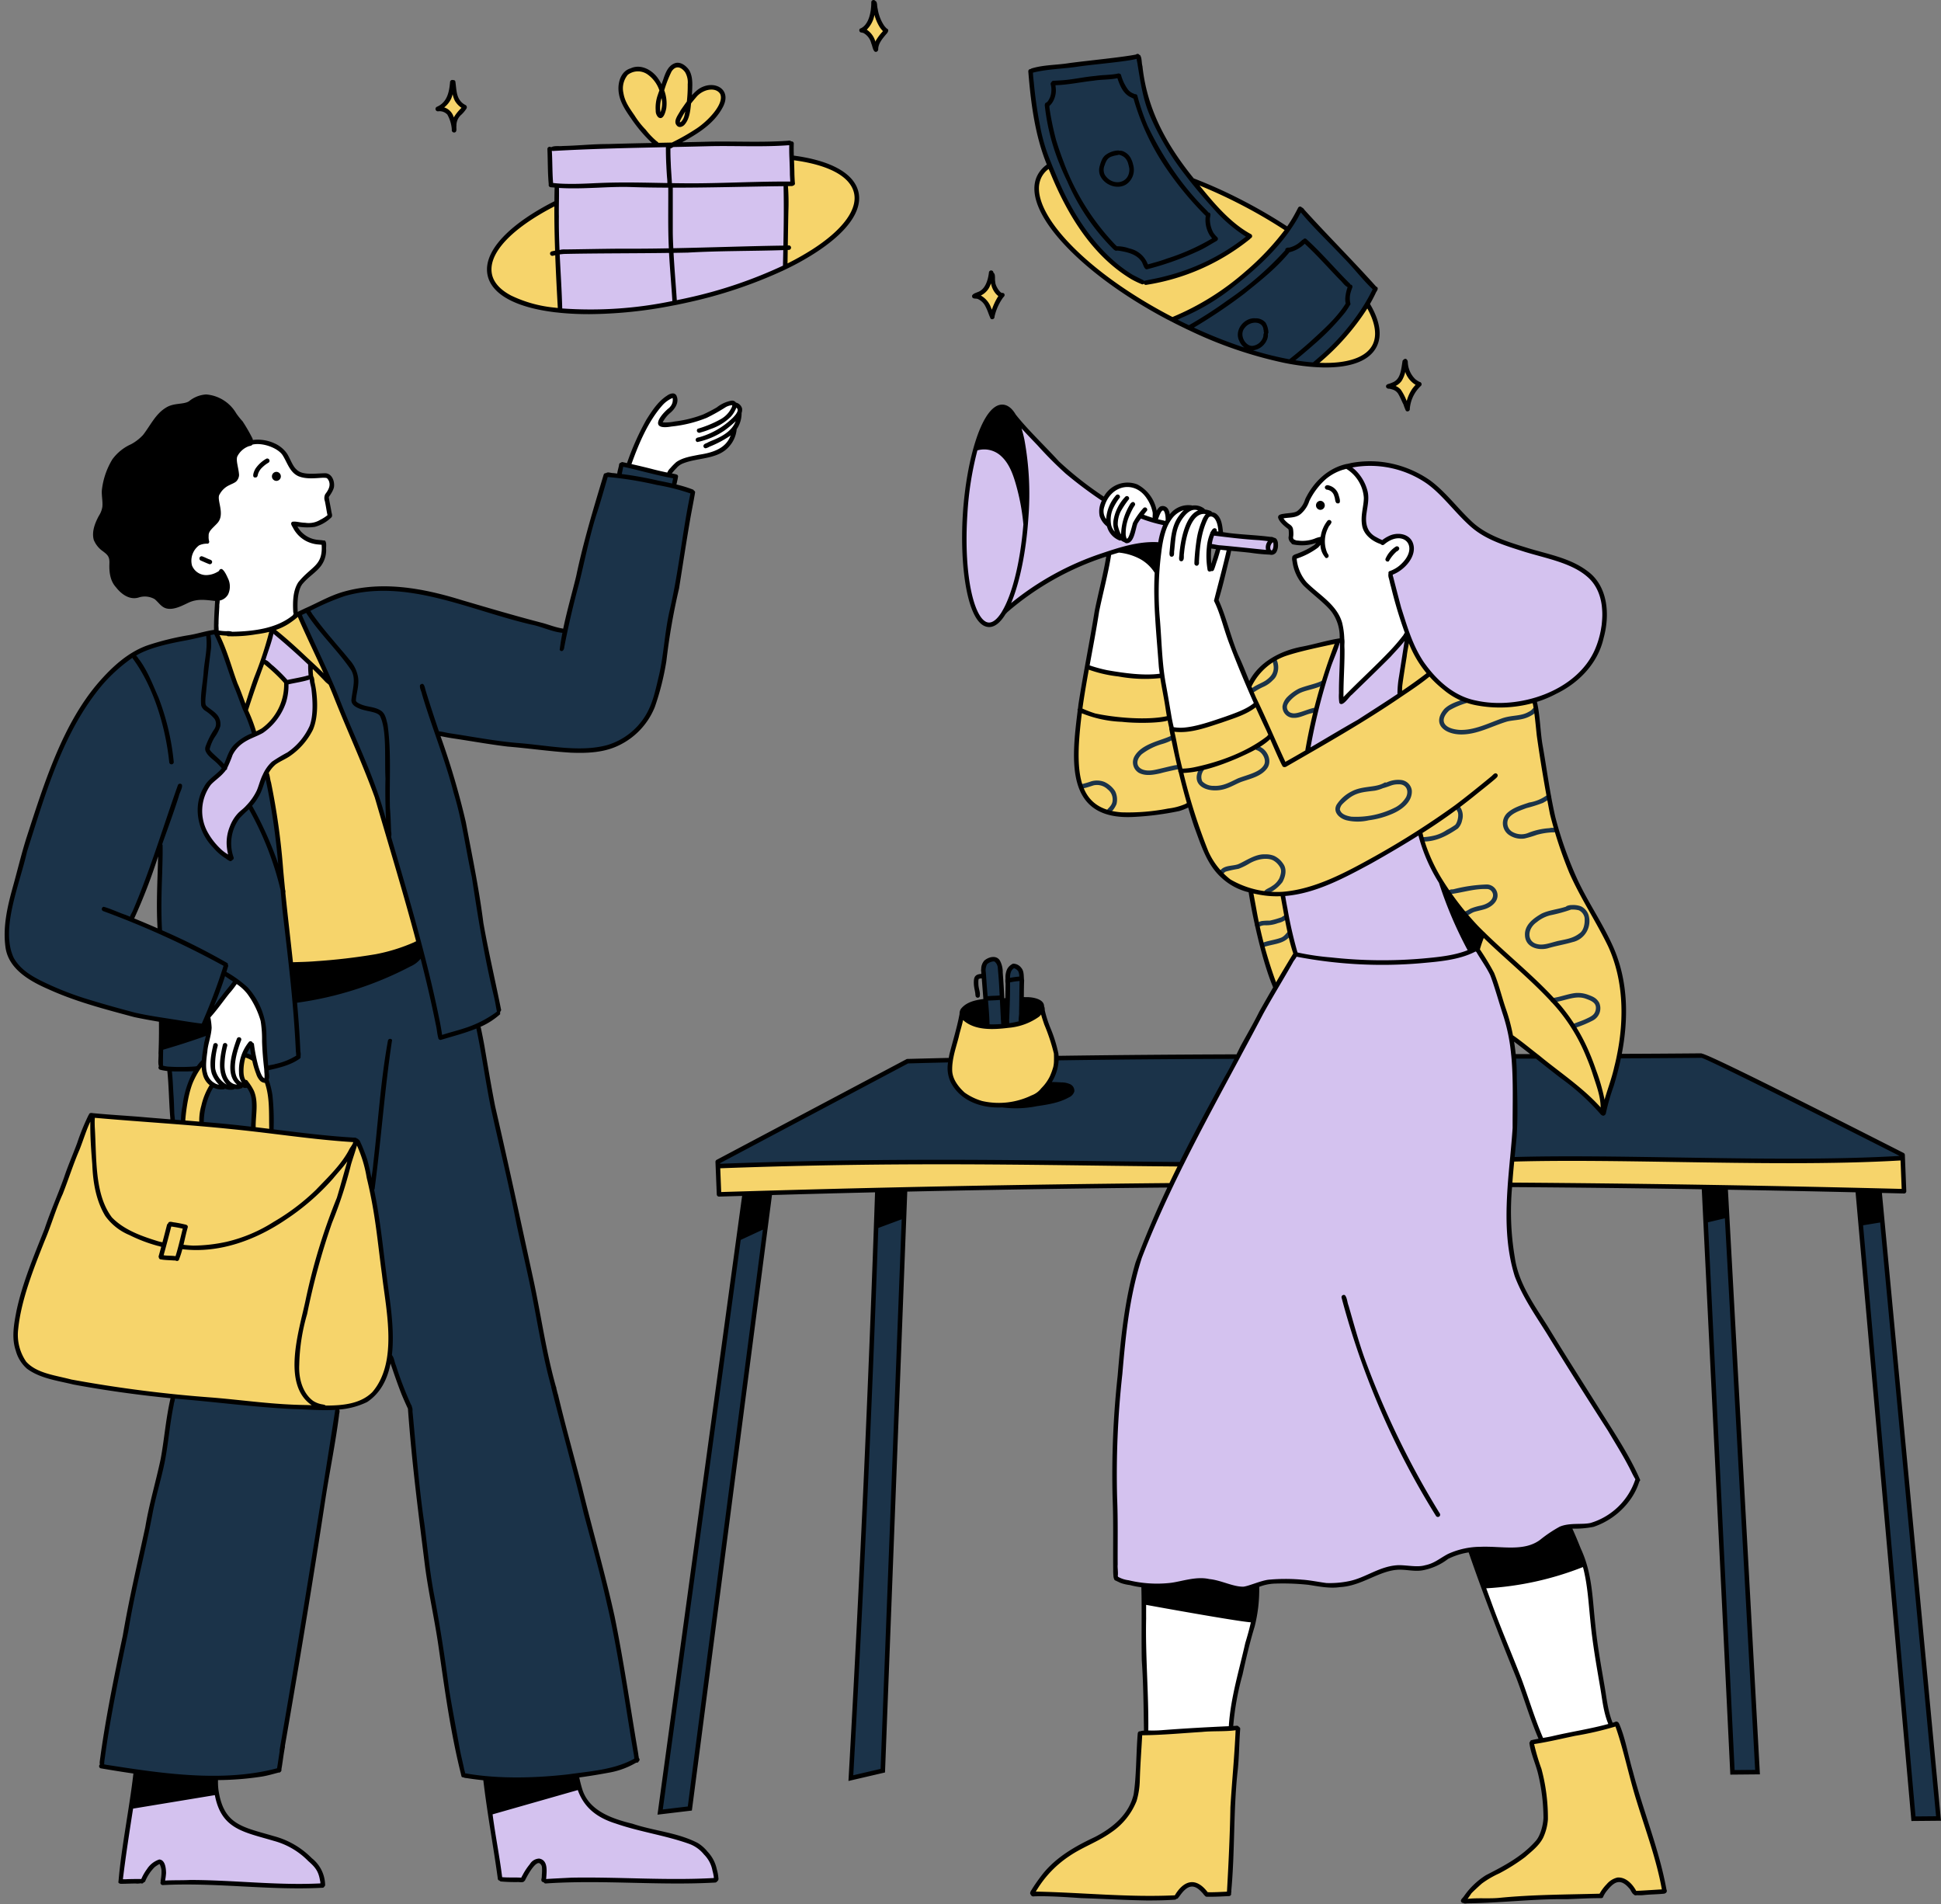
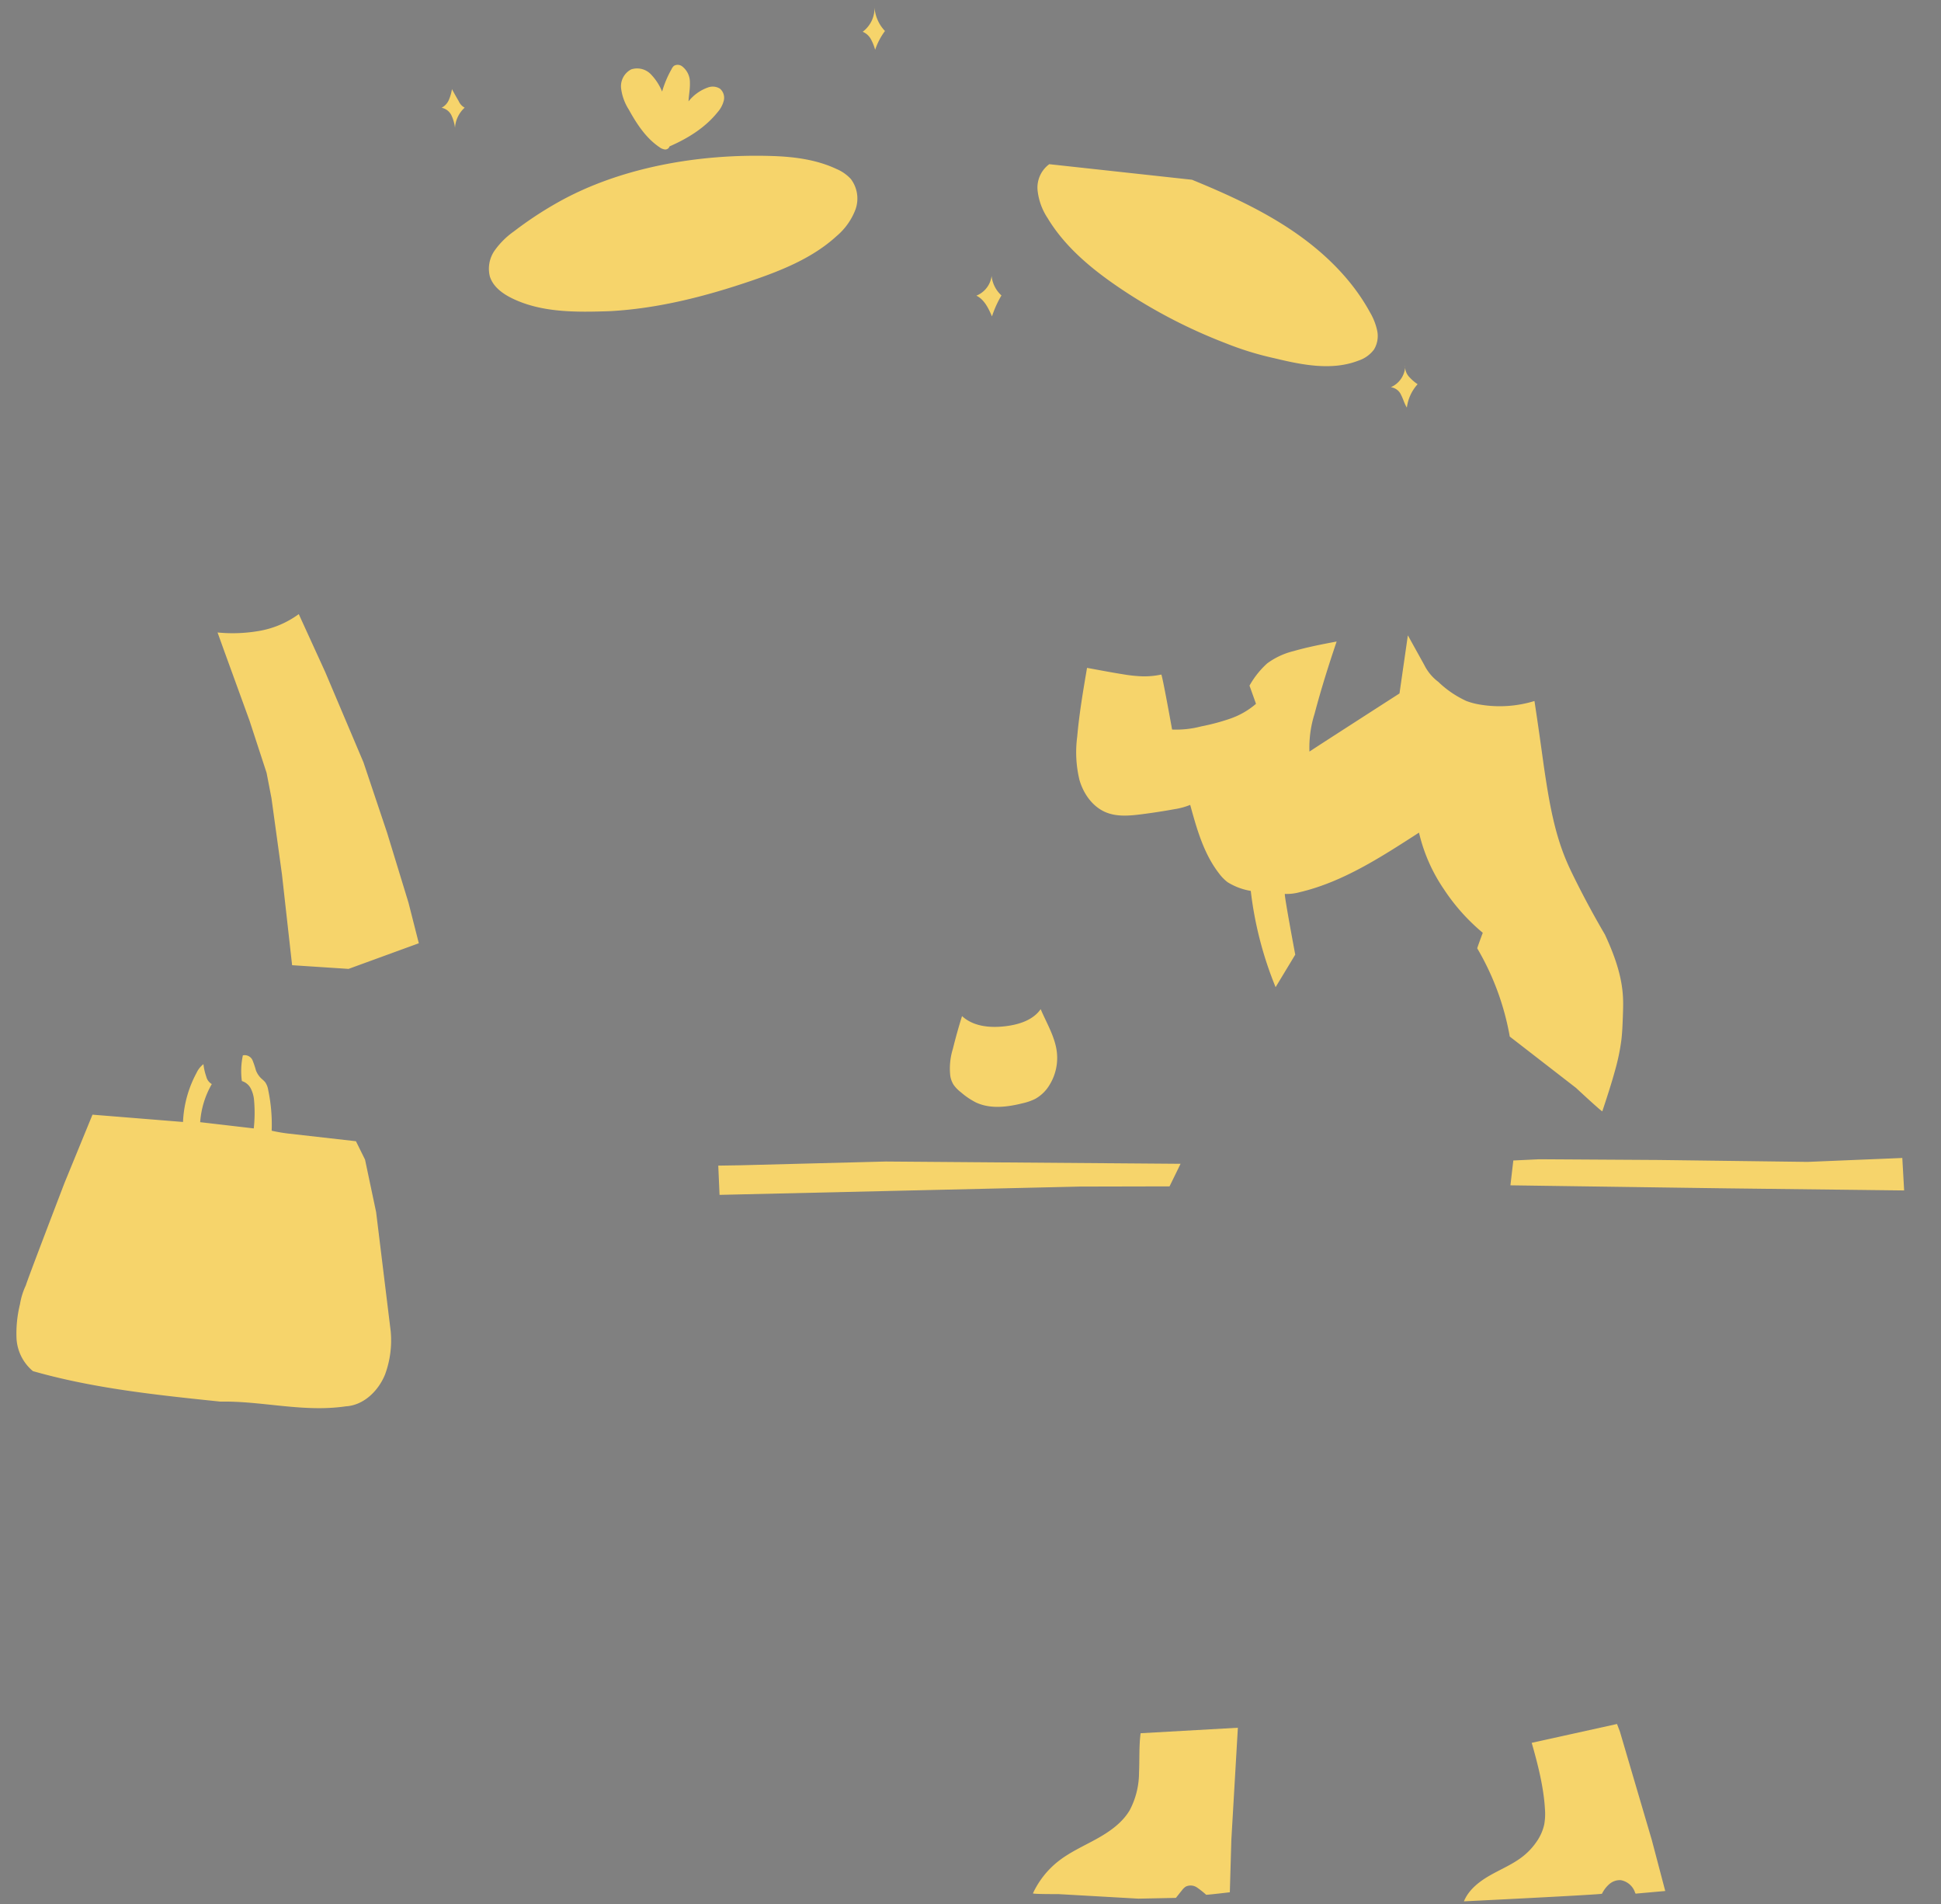
<svg xmlns="http://www.w3.org/2000/svg" data-name="Layer 18" fill="#000000" height="491.6" preserveAspectRatio="xMidYMid meet" version="1" viewBox="-1.2 -0.0 501.2 491.6" width="501.2" zoomAndPan="magnify">
  <rect x="-1.2" y="-0.0" width="501.2" height="491.6" fill="#808080" stroke="none" />
  <g id="change1_1">
    <path d="M277.635,306.351l-93.036,2.143-.33-7.551,5.676-.089,37.575-.971,76.122.59-2.848,5.828Zm212.373-7.384-24.432,1.011-38.454-.492-30.842-.188-6.715.317-.747,6.413,43.559.613,12.327.168,30.283.358,15.496.183ZM245.009,280.032a8.871,8.871,0,0,0,1.945,1.997,18.708,18.708,0,0,0,3.9,2.627c3.721,1.728,8.084,1.173,12.062.172a14.08,14.08,0,0,0,3.204-1.122,9.981,9.981,0,0,0,3.709-3.634,13.27,13.27,0,0,0,1.882-8.313c-.426-3.961-2.6-7.482-4.194-11.216-1.963,2.839-5.602,3.979-9.028,4.399-3.938.483-8.287.138-11.276-2.602q-1.312,4.189-2.365,8.454a17.116,17.116,0,0,0-.671,6.947A6.207,6.207,0,0,0,245.009,280.032Zm136.668-39.205s-1.485,3.985-1.427,4.023a68.251,68.251,0,0,1,8.397,22.771l17.11,13.255s6.878,6.405,6.796,6.026c1.155-3.497,2.311-6.996,3.282-10.548a54.041,54.041,0,0,0,1.633-7.861c.232-1.956.305-3.927.377-5.895.065-1.772.13-3.548.028-5.318-.319-5.511-2.244-10.798-4.647-15.98q-4.076-6.963-7.678-14.19c-.836-1.677-1.653-3.366-2.377-5.095-3.163-7.562-4.474-15.752-5.705-24.06-.788-5.665-1.577-11.331-2.44-16.968a30.522,30.522,0,0,1-13.942.943,18.193,18.193,0,0,1-3.631-.943,26.023,26.023,0,0,1-7.259-4.948,12.189,12.189,0,0,1-3.628-4.373q-2.116-3.815-4.232-7.63l-2.16,14.999s-23.353,15.016-23.25,15.015A28.66,28.66,0,0,1,338.24,184.31c1.681-6.385,3.672-12.688,5.705-18.683-3.718.706-7.442,1.414-11.078,2.463a19.11,19.11,0,0,0-6.856,3.186,22.631,22.631,0,0,0-4.569,5.743s1.618,4.494,1.675,4.697a20.385,20.385,0,0,1-6.683,3.834,55.544,55.544,0,0,1-7.484,1.994,25.28,25.28,0,0,1-7.493.81s-2.581-14.36-2.799-14.195a21.265,21.265,0,0,1-4.749.459,36.45,36.45,0,0,1-5.055-.521c-3.174-.499-6.328-1.117-9.363-1.665-1.007,5.907-2.015,11.821-2.539,17.79a30.474,30.474,0,0,0,.592,11.178c1.049,3.604,3.452,6.984,6.939,8.373,2.824,1.125,5.991.846,9.007.464q4.306-.545,8.579-1.322a17.656,17.656,0,0,0,4.061-1.109c1.702,6.21,3.491,12.596,7.436,17.685a11.514,11.514,0,0,0,2.231,2.283,16.454,16.454,0,0,0,5.974,2.241,94.397,94.397,0,0,0,6.411,24.853l5.075-8.397s-2.959-15.71-2.676-15.678a12.656,12.656,0,0,0,3.835-.448c11.15-2.632,20.974-9.048,30.796-15.379a43.244,43.244,0,0,0,6.404,14.584A51.442,51.442,0,0,0,381.677,240.827Zm-88.76,216.798a20.873,20.873,0,0,1-2.415,9.753c-1.948,3.287-5.226,5.556-8.568,7.407s-6.882,3.411-9.883,5.775a22.708,22.708,0,0,0-6.526,8.261c-.112.233,6.505.199,6.505.199l20.725,1.176L302.433,490q.774-.974,1.552-1.943a3.943,3.943,0,0,1,.991-.965,2.926,2.926,0,0,1,2.893.212,23.284,23.284,0,0,1,2.384,1.885c.17.066,6.111-.64,6.111-.64l.395-13.589L318.44,446.07l-25.114,1.418C292.887,450.843,293.073,454.245,292.917,457.625ZM417.09,447.067l-.749-1.966-22.029,4.867c1.561,5.414,3.106,11.474,3.42,17.099a15.553,15.553,0,0,1-.191,3.996,12.434,12.434,0,0,1-2.008,4.487,17.082,17.082,0,0,1-3.385,3.643c-2.555,2.049-5.632,3.314-8.483,4.926s-5.619,3.741-6.857,6.773c0,0,35.366-1.733,35.652-1.964a7.852,7.852,0,0,1,1.916-2.505,4.17,4.17,0,0,1,2.931-1.003,4.779,4.779,0,0,1,3.715,3.27c.051.134.199.296.3.196l7.473-.665L425.33,475.066ZM254.947,81.688a26.798,26.798,0,0,1,2.445-5.412,7.92,7.92,0,0,1-2.545-5.036,6.342,6.342,0,0,1-3.93,5.092C252.972,77.333,254.036,79.593,254.947,81.688Zm106.677,13.23a5.51,5.51,0,0,0,.04-.56A2.593,2.593,0,0,0,361.624,94.918Zm-1.016,7.099c.545,1.046.831,2.223,1.47,3.215a11.06,11.06,0,0,1,2.774-6.035,11.792,11.792,0,0,1-2.053-1.752,4.012,4.012,0,0,1-1.175-2.527,6.163,6.163,0,0,1-3.693,5.054A3.369,3.369,0,0,1,360.608,102.016ZM223.691,10.13a12.858,12.858,0,0,1,1.086,2.72,17.574,17.574,0,0,1,2.538-4.844,9.879,9.879,0,0,1-2.722-6.511,7.607,7.607,0,0,1-3.038,6.706A4.322,4.322,0,0,1,223.691,10.13ZM117.264,26.151c-.621-1.078-1.243-2.157-1.756-3.138a12.395,12.395,0,0,1-.785,2.741,4.166,4.166,0,0,1-1.889,2.067,3.593,3.593,0,0,1,2.541,1.978A10.622,10.622,0,0,1,116.29,33a7.642,7.642,0,0,1,2.5-5.208A3.394,3.394,0,0,1,117.264,26.151ZM269.316,56.317c4.389,7.293,11.092,12.907,18.121,17.708a135.856,135.856,0,0,0,27.941,14.622,79.666,79.666,0,0,0,12.619,3.869c7.117,1.722,14.781,3.241,21.602.58a8.184,8.184,0,0,0,3.985-2.846,6.741,6.741,0,0,0,.831-4.874,15.684,15.684,0,0,0-1.838-4.697c-4.663-8.567-11.874-15.553-19.944-21.032s-17.01-9.538-26.035-13.238l-36.858-4.019a7.503,7.503,0,0,0-3.022,6.73A15.994,15.994,0,0,0,269.316,56.317Zm-54.499,4.642a16.776,16.776,0,0,0,4.843-6.771,8.368,8.368,0,0,0-1.152-7.966,10.589,10.589,0,0,0-3.672-2.576c-5.104-2.41-10.834-3.172-16.475-3.361-19.42-.649-39.511,3.046-55.237,11.812a95.239,95.239,0,0,0-11.59,7.617,20.832,20.832,0,0,0-4.98,4.922,8.224,8.224,0,0,0-1.275,6.696c.796,2.659,3.253,4.47,5.747,5.688,7.597,3.708,16.423,3.62,25.243,3.317,12.489-.673,24.728-3.82,36.566-7.854C200.722,69.794,208.669,66.587,214.817,60.959Zm-45.733-22.96a2.994,2.994,0,0,0,1.359.589,1.158,1.158,0,0,0,1.243-.792c4.713-2.053,9.231-4.838,12.434-8.859a7.149,7.149,0,0,0,1.579-2.98,3.09,3.09,0,0,0-1.001-3.068,3.536,3.536,0,0,0-3.026-.329,11.137,11.137,0,0,0-5.082,3.613c.066-1.619.421-3.226.354-4.845a5.145,5.145,0,0,0-2.026-4.212,1.875,1.875,0,0,0-2.111-.101,2.485,2.485,0,0,0-.599.845,26.403,26.403,0,0,0-2.437,5.778,14.317,14.317,0,0,0-2.962-4.52,4.937,4.937,0,0,0-5.009-1.21,4.906,4.906,0,0,0-2.627,4.858,13.146,13.146,0,0,0,1.978,5.495C163.196,31.96,165.577,35.637,169.083,37.999ZM98.755,215.001l-6.096-18.17-9.903-23.376L75.947,158.554a24.326,24.326,0,0,1-10.019,4.302,39.706,39.706,0,0,1-10.954.437l1.594,4.426,6.68,18.38L67.64,199.545l1.255,6.511,2.713,19.709,2.619,23.433,14.574.953,18.146-6.62-2.667-10.478Zm-2.832,97.951-2.863-13.56-2.35-4.75-17.598-1.992a40.517,40.517,0,0,1-4.161-.724,42.96,42.96,0,0,0-.893-10.485,4.81,4.81,0,0,0-.809-2.07,9.111,9.111,0,0,0-.933-.889,5.72,5.72,0,0,1-1.424-2.113,23.78,23.78,0,0,0-.893-2.652,2.208,2.208,0,0,0-2.487-1.239,19.336,19.336,0,0,0-.256,6.629,3.842,3.842,0,0,1,2.294,1.915,8.079,8.079,0,0,1,.843,2.934,36.798,36.798,0,0,1-.067,7.379L50.49,289.724a22.822,22.822,0,0,1,3.001-9.835,3.069,3.069,0,0,1-1.431-1.938,14.637,14.637,0,0,1-.727-3.208,6.103,6.103,0,0,0-1.786,2.259,29.276,29.276,0,0,0-3.49,12.67l-23.375-1.885-7.192,17.538s-10.058,26.216-9.98,26.449a18.324,18.324,0,0,0-1.56,5,31.183,31.183,0,0,0-.881,8.856,11.835,11.835,0,0,0,4.235,8.37c15.572,4.444,31.774,6.149,48.42,7.872,10.699-.213,21.406,2.834,32.381,1.215,4.571-.251,8.383-3.949,10.11-8.188a25.474,25.474,0,0,0,1.468-11.225Z" fill="#f6d46b" />
  </g>
  <g id="change2_1">
-     <path d="M347.016,135.679a22.687,22.687,0,0,1-1.859-12.63,3.976,3.976,0,0,1,.769-2.039,3.536,3.536,0,0,1,1.519-.926,14.859,14.859,0,0,1,6.712-.415,28.418,28.418,0,0,1,10.098,2.89,41.176,41.176,0,0,1,6.09,4.25c2.175,1.722,4.404,3.504,5.777,5.914,3.677,5.349,10.193,7.548,16.312,9.158s12.662,3.148,17.096,7.661a10.198,10.198,0,0,1,2.368,3.512,12.777,12.777,0,0,1,.632,4.12,25.684,25.684,0,0,1-1.52,10.33,20.638,20.638,0,0,1-7.679,9.189,30.84,30.84,0,0,1-11.21,4.484c-5.816,1.175-12.101,1.014-17.38-1.694a19.561,19.561,0,0,1-5.732-4.46c-3.74-3.314-5.781-8.16-7.372-12.931a111.833,111.833,0,0,1-3.631-13.741,12.871,12.871,0,0,1-3.386-2.305A32.526,32.526,0,0,1,347.016,135.679Zm57.57,217.576s-11.391-18.525-11.66-18.639c-3.328-5.949-4.516-12.889-4.626-19.705s.8-13.6,1.286-20.565c.39-7.979.777-16.01-.276-23.928a66.45,66.45,0,0,0-10.079-27.287s-8.361-16.351-8.346-16.405a20.383,20.383,0,0,1-5.143-11.998c-6.212,4.48-13.143,7.845-20.035,11.186-2.294,1.112-4.592,2.226-6.977,3.126a42.325,42.325,0,0,1-8.787,2.276l3.466,14.818-12.082,20.846-14.015,26.373s-9.736,20.343-9.717,20.486a84.606,84.606,0,0,0-7.861,26.87s-2.162,18.345-2.346,18.713a467.699,467.699,0,0,0-.393,48.325,33.996,33.996,0,0,0,15.614,1.299c3.273-.496,6.588-1.475,9.837-.837,2.458.483,4.741,1.876,7.245,1.877,2.079.001,4.02-.96,6.037-1.463,6.898-1.718,14.308,1.98,21.856-.131l7.197-2.628a21.277,21.277,0,0,1,3.868-1.141c3.134-.506,6.4.4,9.49-.324,2.799-.656,5.144-2.579,7.883-3.45a17.233,17.233,0,0,1,7.241-.387,23.921,23.921,0,0,0,16.288-3.612,20.937,20.937,0,0,1,3.267-1.977c1.915-.799,4.063-.741,6.11-1.08A16.124,16.124,0,0,0,421.732,381.71ZM361.948,164.209c-4.854,6.292-10.902,11.542-16.906,16.747a141.611,141.611,0,0,0-.209-15.988,186.73,186.73,0,0,0-9.1,29.251s24.358-14.488,24.6-14.67A113.44,113.44,0,0,1,361.948,164.209ZM175.616,37.577l-7.694-.075-19.629.713-7.596-.024.58,9.694,1.502.205.026,17.109s.367,14.919.489,15.053a128.273,128.273,0,0,0,50.398-7.798A38.869,38.869,0,0,0,201.61,68.716l.136-20.983,1.671-.652-.081-9.823Zm1.957,438.38c-3.482-1.765-7.37-2.531-11.199-3.291s-7.715-1.552-11.175-3.36-6.496-4.802-7.439-8.59l-22.61,6.74,2.936,17.948s5.542,0,5.613-.005l2.343-3.188a6.307,6.307,0,0,1,.997-1.15,2.122,2.122,0,0,1,1.39-.543,1.117,1.117,0,0,1,.957.523,1.632,1.632,0,0,1,.124.837,24.302,24.302,0,0,1-.424,3.77l36.702-.037s7.733-.413,7.864-.456c-.595-2.72-1.428-5.556-3.464-7.456A11.213,11.213,0,0,0,177.573,475.957ZM75.317,476.974c-3.608-2.023-7.725-2.89-11.707-4.011a14.434,14.434,0,0,1-4.595-1.942,10.498,10.498,0,0,1-3.418-4.612,31.323,31.323,0,0,1-1.528-5.603l-20.924,3.941-3.385,20.757s5.724.149,5.855.164a17.12,17.12,0,0,1,3.193-4.236,1.677,1.677,0,0,1,.96-.563,1.35,1.35,0,0,1,1.215.901,5.354,5.354,0,0,1,.205,2.737,4.979,4.979,0,0,1-.278,1.495l20.907.548s20.309.1,20.509.048C82.029,482.473,78.925,478.998,75.317,476.974ZM298.264,140.336l14.469,1.169,14.072,1.21a1.397,1.397,0,0,0,1.345-.678,2.257,2.257,0,0,0,.251-1.541,1.106,1.106,0,0,0-.346-.719c-.277-.217-.681-.183-.983-.364a102.348,102.348,0,0,1-13.029-1.655,115.908,115.908,0,0,1-12.116-1.954,30.973,30.973,0,0,1-3.881-.949c-.895-.302-1.761-.686-2.624-1.069l-11.682-5.181a77.013,77.013,0,0,1-21.067-19.327,34.282,34.282,0,0,0-3.424-1.97c-3.338,1.849-6.534,4.285-8.223,7.707a21.607,21.607,0,0,0-1.614,5.261,94.812,94.812,0,0,0-1.934,18.022c-.071,6.407.53,12.911,2.811,18.898.68,1.784,1.84,3.761,3.743,3.916a4.033,4.033,0,0,0,3.435-1.984c7.872-8.143,18.651-12.983,29.503-16.599C290.627,141.31,294.409,140.198,298.264,140.336ZM58.341,221.591c-.333-2.99-.631-6.186.76-8.853,1.387-2.659,4.21-4.293,5.801-6.835,1.283-2.05,1.684-4.56,2.995-6.591,2.642-4.095,8.391-5.427,10.795-9.666,1.252-2.209,1.381-4.865,1.348-7.404a74.009,74.009,0,0,0-.916-10.683l-9.943-9.021-2.259,8.416s5.707,5.043,6.01,5.242c-.325,5.174-2.905,10.424-7.466,12.888-1.268.685-2.656,1.145-3.867,1.927a8.518,8.518,0,0,0-2.7,2.809c-.867,1.467-1.284,3.18-2.265,4.572-1.115,1.583-2.86,2.615-4.08,4.119a9.789,9.789,0,0,0-2.003,6.268,16.355,16.355,0,0,0,1.732,6.747A22.062,22.062,0,0,0,58.341,221.591Z" fill="#d4c2ef" />
-   </g>
+     </g>
  <g id="change3_1">
-     <path d="M272.07,48.054a79.082,79.082,0,0,1-6.893-30.001c.019.185,27.321-3.465,27.321-3.465.686,2.431.859,4.973,1.3,7.46A46.686,46.686,0,0,0,301.37,39.661,136.716,136.716,0,0,0,313.565,54.613c2.17,2.415,4.515,4.937,7.64,5.815-2.547,3.398-6.35,5.793-10.363,7.6a88.34,88.34,0,0,1-12.491,4.244,11.373,11.373,0,0,1-4.279.622,12.011,12.011,0,0,1-4.773-2.047,24.567,24.567,0,0,1-3.901-3.076A53.42,53.42,0,0,1,272.07,48.054Zm-.181,225.262a12.163,12.163,0,0,1-6.118,9.9,20.282,20.282,0,0,1-8.134,1.879,15.991,15.991,0,0,1-4.67-.129,16.37,16.37,0,0,1-3.897-1.582,9.09,9.09,0,0,1-3.511-2.628,6.863,6.863,0,0,1-.949-2.285,13.17,13.17,0,0,1-.223-5.153c.122-.005-11.198.629-11.198.629l-48.953,25.841v1.463l9.654-.439,41.254-.949,68.621.841q6.765-14.2,14.637-27.836l-18.906.145Zm-18.571-8.688a5.641,5.641,0,0,0,2.596.475,14.695,14.695,0,0,0,6.795-1.353s.05-11.017.241-10.956c-.136-.618-.15-1.26-.328-1.867a1.938,1.938,0,0,0-1.18-1.383,1.778,1.778,0,0,0-1.922.963,5.055,5.055,0,0,0-.464,2.254q-.126,2.75-.129,5.504l-1.167-.006s-.745-8.971-.625-9.03c-.618-.993-1.818-1.818-2.913-1.408a2.31,2.31,0,0,0-1.325,1.742,7.237,7.237,0,0,0,.026,2.274A78.303,78.303,0,0,1,253.318,264.628Zm228.393,29.157-28.684-14.465-14.906-7.012s-21.062.211-20.966.204l-4.344,14.701a25.668,25.668,0,0,1-3.836-3.226c-.597-.611-1.163-1.252-1.778-1.845-.677-.653-1.41-1.246-2.142-1.837l-9.593-7.755-5.902.21a107.532,107.532,0,0,1,.191,15.837l-.386,10.414,42.302.67,46.464-.258,11.817-.834Zm-34.419,64.593-2.744-46.49-5.855-4.499,4.038,78.307,1.433,32.782,1.816,39.497,6.666-.597-2.736-54.669ZM490.89,376.719l-5.414-56.442-1.298-8.542-5.273,2.362,4.854,56.929,5.603,59.506,3.476,39.341,6.772-.36ZM220.877,408.723,219.032,445.81l-.514,13.423,8.465-2.292,2.572-72.236,1.847-44.752.75-28.837-6.672,3.185ZM185.032,351.187l-9.099,68.123-6.787,48.763,7.907-1.328,13.809-105.657,5.946-46.208-7.277,4.421ZM134.748,192.765c-.502-.315-23.264-3.447-23.264-3.447l6.286,19.197,5.562,31.992,4.802,20.413a17.226,17.226,0,0,1-5.667,3.739c-.093.058,3.751,21.172,3.751,21.172l4.136,18.414,9.534,46.691,13.928,53.07L157.638,421.24l5.702,32.529-.456,1.063a83.691,83.691,0,0,1-44.062,3.657c-.292,0-2.465-10.422-2.465-10.422l-6.391-36.829-2.793-23.123-2.43-24.654L99.614,350.62l-.736-16.662-1.25-7.42q-1.104-11.007-3.248-21.885a41.994,41.994,0,0,0-.993-4.148,21.473,21.473,0,0,0-2.968-6.029c-.409-.164-21.569-2.582-21.569-2.582a43.993,43.993,0,0,0-1.028-12.97,2.895,2.895,0,0,1-2.08-1.18,6.68,6.68,0,0,1-.923-2.033,24.909,24.909,0,0,1-.654-2.723,5.259,5.259,0,0,0-2.138-.619,9.484,9.484,0,0,0-.093,7.092c1.519.853,2.197,2.676,2.512,4.405a18.943,18.943,0,0,1-.152,7.431c-.082-.082-13.145-1.25-13.145-1.25a20.738,20.738,0,0,1,2.325-9.955,3.063,3.063,0,0,1-.982-1.157,10.41,10.41,0,0,1-1.215-4.3,24.361,24.361,0,0,0-5.305,15.12c-.058-.082-2.734-.397-2.734-.397L42.209,275.992l-1.87-.28-.152-12.421a174.023,174.023,0,0,1-19.057-4.44,57.81,57.81,0,0,1-17.515-8.588A13.874,13.874,0,0,1,.706,245.391a12.85,12.85,0,0,1-.234-4.335c.491-6.485,2.243-12.794,3.984-19.057,2.699-9.067,5.772-17.702,9.172-26.196a43.772,43.772,0,0,1,3.973-8.144c1.928-4.966,5.106-8.716,8.436-12.21a36.899,36.899,0,0,1,6.415-5.655,43.722,43.722,0,0,1,8.646-4.008c.269-.07,13.53-2.734,13.53-2.734l2.138,4.861,4.522,13.133L64.572,189.4a13.625,13.625,0,0,0-5.165,3.389c-1.46,1.788-1.928,4.218-3.318,6.064-1.309,1.741-3.365,2.863-4.569,4.685-1.612,2.454-1.379,5.69-.526,8.506,1.192,3.891,3.669,7.618,7.396,9.254a11.361,11.361,0,0,1,1.975-10.247c.958-1.18,2.15-2.162,3.178-3.283a16.109,16.109,0,0,0,3.914-7.934c.152.199,1.332,4.253,1.332,4.253l2.29,16.405.865,10.82,2.279,20.284,32.891-7.034-.526-2.313L101.53,223.716l-5.784-19.209-3.879-9.254-8.845-21.207-7.373-15.552a58.017,58.017,0,0,1,9.897-4.592,37.772,37.772,0,0,1,7.899-1.531,52.633,52.633,0,0,1,20.191,1.881c.14.175,18.391,5.223,18.391,5.223l12.748,3.19,1.309-5.667,3.762-15.213,5.316-19.232,3.459.269.759-2.886,13.881,3.19-.351,2.407c1.507.561,3.05,1.04,4.604,1.449.245.129-5.655,33.663-5.655,33.663L169.755,173.03a26.202,26.202,0,0,1-3.996,12,19.396,19.396,0,0,1-9.815,7.793,29.473,29.473,0,0,1-10.808.981C141.654,193.629,138.184,193.279,134.748,192.765Zm-94.456,47.859-.654-20.997L32.721,237.445ZM69.959,362.793c-.248-.012-26.423-2.438-26.423-2.438l-2.01,13.44-1.824,7.297L31.11,421.332l-6.359,34.201a9.989,9.989,0,0,0,4.059,1.338c13.836,2.386,28.169,3.426,41.831.186.181-.031,1.996-10.667,1.996-10.667l6.418-39.6,7.065-43.526A113.656,113.656,0,0,1,69.959,362.793ZM334.756,54.14a73.071,73.071,0,0,1-27.994,26.144A22.872,22.872,0,0,1,301.217,82.52c2.624,1.082,5.37,2.392,8.115,3.701.963.459,1.925.918,2.91,1.328,1.634.68,3.322,1.22,5.008,1.759L321.918,90.8c1.074.344,2.148.687,3.235.989a87.427,87.427,0,0,0,12.999,2.233,59.561,59.561,0,0,0,5.166-4.897c4.257-4.367,8.666-8.989,10.335-14.855C353.761,74.482,334.756,54.14,334.756,54.14Zm57.677,162.352a27.911,27.911,0,0,0,3.231-.955,17.617,17.617,0,0,1,3.74-.623c.368-.059.816.101,1.11-.186a.59.59,0,0,0-.118-.918,3.22,3.22,0,0,0-1.514.006l-.007.001c-.032.004-.065.01-.097.013.026-.005.047-.008.066-.01-.02.002-.037.004-.072.006a17.58,17.58,0,0,0-5.475,1.261,4.636,4.636,0,0,1-4.02-.344,2.61,2.61,0,0,1-1.031-3.276c.782-1.406,2.687-2.074,4.721-2.829a38.488,38.488,0,0,0,4.295-1.361c.656-.418,1.584-.775,1.99-1.444a.59.59,0,0,0-.858-.66,10.497,10.497,0,0,1-4.75,2.022c-1.931.66-3.99,1.243-5.554,2.614a3.677,3.677,0,0,0,.169,5.625A5.628,5.628,0,0,0,392.433,216.492Zm-8.737,12.05a2.805,2.805,0,0,0-.937-.186,38.937,38.937,0,0,0-8.51,1.196c-.43.141-.689-.059-1.301.292a.589.589,0,0,0,.413.998c3.442-.454,6.082-1.427,9.423-1.316a1.524,1.524,0,0,1,1.004.405c1.245,1.218.332,3.235-2.684,3.885a15.264,15.264,0,0,0-2.409.693c-.48.196-.887.529-1.368.723l-.029.013-.036.015c-.243.091-.908.047-.799.8.5,1.089,1.986-.189,2.683-.48.452-.251,2.052-.541,3.018-.844,1.615-.479,3.433-1.838,3.329-3.69A2.83,2.83,0,0,0,383.696,228.542ZM405.52,256.387c-2.006.258-3.9,1.045-5.909,1.294a.585.585,0,0,0,.311,1.127c3.234-.447,5.804-1.966,8.461-.918,1.906.666,2.743,1.351,2.457,2.861-.284,1.216-.99,1.615-2.583,2.342-.793.38-1.742.688-2.878,1.133-.485.21-.875.939-.304,1.282a.592.592,0,0,0,.804-.22c.021-.014.033-.023.08-.049a30.124,30.124,0,0,0,4.192-1.785,3.553,3.553,0,0,0,1.584-4.584c-.713-1.22-1.534-1.548-2.932-2.066A7.624,7.624,0,0,0,405.52,256.387Zm-29.168-44.621a4.048,4.048,0,0,0-.433-3.275.588.588,0,1,0-1.063.5c.091.156.175.316.259.477.501.732.088,2.862-.57,3.504a15.98,15.98,0,0,1-2.181,1.313,9.948,9.948,0,0,1-2.894,1.357,15.348,15.348,0,0,1-3.56.511.584.584,0,0,0,.225,1.118c3.424.086,6.357-1.483,9.108-3.353A4.204,4.204,0,0,0,376.352,211.765Zm20.544,24.09c1.98-.918,4.222-1.087,6.292-1.781a.459.459,0,0,1,.104-.126,3.364,3.364,0,0,1,1.446-.286,5.804,5.804,0,0,1,2.342.353,3.766,3.766,0,0,1,1.888,2.167,5.529,5.529,0,0,1-4.082,7.049c-2.119.63-4.317.97-6.437,1.613-2.583.639-5.798-.318-5.878-3.403C392.433,238.764,394.807,237.045,396.896,235.856Zm2.232.454a8.844,8.844,0,0,0-3.455,1.742c-2.66,1.825-2.53,5.092.04,5.686,1.518.414,3.244-.258,5.292-.784,2.243-.475,3.98-.675,5.681-2.019.885-.58,1.445-2.16,1.279-3.985a2.662,2.662,0,0,0-1.486-1.929,6.361,6.361,0,0,0-2.048-.177c.02-.012.008-.011-.017-.005-.031.015-.054.045-.087.055A39.46,39.46,0,0,1,399.127,236.309Zm-23.345-46.692c4.314.139,8.158-2.12,12.175-3.329,1.915-.471,4.032-.297,6.1-1.472.942-.495,2.071-1.324,1.245-1.974a.605.605,0,0,0-.45-.059c-.099-.002-.239.139-.295.198l-.055.071a2.925,2.925,0,0,1-1.016.746c-1.976,1.164-4.232.774-6.802,1.646-3.781,1.375-7.431,3.219-11.179,2.985-4.05-.37-5.125-2.549-2.448-5.022a19.666,19.666,0,0,1,4.495-1.915.584.584,0,0,0-.509-1.022c-1.839.582-3.858,1.173-5.276,2.536C368.499,186.845,371.665,189.464,375.783,189.617Zm-12.424,14.476c.178,3.076-2.777,5.121-5.33,6.147a22.337,22.337,0,0,1-5.78,1.54,12.431,12.431,0,0,1-5.809-.01c-1.773-.468-3.562-2.119-2.49-4.033a9.915,9.915,0,0,1,3.843-3.411c2.556-1.353,5.473-1.004,7.655-1.856l.003-.003c.012-.007.026-.01.039-.017a5.004,5.004,0,0,0,.748-.357.531.531,0,0,1,.468-.045,2.925,2.925,0,0,0,.292-.103,6.996,6.996,0,0,1,3.756-.548A3.105,3.105,0,0,1,363.358,204.093ZM360.226,202.5c-1.928-.048-2.112.375-4.182.961a.529.529,0,0,1-.12.03,9.961,9.961,0,0,1-2.054.636c-2.498.332-4.335.361-6.316,1.679a16.327,16.327,0,0,0-2.15,1.833,2.39,2.39,0,0,0-.574,1.072,1.321,1.321,0,0,0-.05.211c0,.019,0,.031,0,.046.237,1.041,1.256,1.592,2.953,1.883a22.253,22.253,0,0,0,11.5-2.477,7.126,7.126,0,0,0,2.651-2.589C362.66,204.16,361.931,202.592,360.226,202.5Zm-32.749,19.595a4.63,4.63,0,0,1,1.845,1.818c.429.773.341,1.453-.14,2.757a4.992,4.992,0,0,1-1.941,2.095c-.552.461-1.692.775-1.995,1.369a.589.589,0,0,0,.858.66,10.339,10.339,0,0,0,3.839-3.029c.807-1.451,1.237-3.399.156-4.823a5.732,5.732,0,0,0-2.297-1.981,5.886,5.886,0,0,0-2.46-.386c-2.497-.111-5.22,1.916-6.917,2.575-1.416.461-3.208.235-4.328,1.354a.743.743,0,0,1-.128.129c.014-.011.027-.021.064-.048a.959.959,0,0,0-.27.269c.016-.092.271-.228.113-.138l-.001.001a.442.442,0,0,0-.163.15.584.584,0,0,0,.754.858l.027-.018-.007.007.013-.012c.08-.055.065-.049.031-.027a1.017,1.017,0,0,0,.127-.111c-.028.033-.025.038.09-.066a2.26,2.26,0,0,0,.288-.29l.013-.014a2.138,2.138,0,0,1,.302-.172,29.327,29.327,0,0,1,3.244-.702,16.344,16.344,0,0,0,2.689-1.296C323.284,221.803,325.889,221.337,327.477,222.095Zm12.689-46.346c-1.453.784-4.048,1.233-6.005,2.05a11.782,11.782,0,0,0-2.864,2.047,4.528,4.528,0,0,0-1.334,2.474,2.842,2.842,0,0,0,2.896,3.021c1.547.051,2.924-.798,4.393-1.148.149-.024.921-.243,1.142-.307a.658.658,0,0,0,.3-.08.649.649,0,0,0,.318-.472.575.575,0,0,0-.804-.598c-.019.003-.039.003-.059.006-1.572.274-4.515,1.739-5.673,1.378a1.577,1.577,0,0,1-1.342-1.839c.143-.847,1.482-2.282,3.007-3.166,1.755-1.028,4.687-1.181,6.777-2.509A.584.584,0,0,0,340.165,175.749Zm-30.352,22.666a.584.584,0,0,0-1.078-.373c-3.008,4.757,1.828,6.807,5.982,5.755,1.932-.487,3.502-1.591,5.028-2.072,2.227-.754,4.845-1.376,6.284-3.387,1.174-1.695.3-4.156-1.329-5.224a4.902,4.902,0,0,0-.973-.512l-.002.014a.557.557,0,0,0-.706.077.592.592,0,0,0,.278.984c1.468.454,2.658,2.553,1.861,3.848-1.076,1.859-4.105,2.45-6.714,3.435-2.185,1.043-3.896,2.048-6.208,1.928a3.986,3.986,0,0,1-2.979-1.158,2.654,2.654,0,0,1-.004-2.232C309.39,199.115,309.721,198.808,309.813,198.416Zm15.79-22.713c-1.09.691-2.342,1.102-3.39,1.863a.442.442,0,0,0-.221.05.59.59,0,0,0,.366,1.114.783.783,0,0,0,.419-.142,16.101,16.101,0,0,1,2.362-1.301,7.394,7.394,0,0,0,2.362-1.689,3.453,3.453,0,0,0,1.048-1.57,4.898,4.898,0,0,0-.129-3.755.584.584,0,0,0-1.022.509C328.185,173.148,327.346,174.461,325.603,175.702ZM298.973,192.07a13.23,13.23,0,0,0,2.998-1.267.584.584,0,0,0-.754-.859c-2.649,1.319-7.583,2.007-9.474,5.328a3.174,3.174,0,0,0,1.086,4.234c1.718.937,3.803.552,5.623.144,1.332-.368,2.686-.64,4.033-.949h0c.069-.009.138-.018.208-.028.196-.01.066-.017.432-.056.094-.024.255-.075.302-.155a.59.59,0,0,0,0-.826c-.5-.362-.86-.042-1.188-.07-1.72.337-4.572,1.111-5.72,1.28-3.748.592-5.233-1.842-2.899-4.115A15.865,15.865,0,0,1,298.973,192.07Zm-14.409,17.358a.589.589,0,0,0,.998.413,6.807,6.807,0,0,0,1.529-2.192,4.935,4.935,0,0,0-.35-3.399,6.463,6.463,0,0,0-2.817-2.394,5.328,5.328,0,0,0-3.384-.118,21.596,21.596,0,0,1-2.291.68c-.07.015-.137.033-.193.049a.553.553,0,0,0-.435.345c-.231,1.016.818.828,1.256.642.645-.108,2.425-.757,2.487-.723a3.935,3.935,0,0,1,3.459,1.078,3.239,3.239,0,0,1,1.28,2.722,2.475,2.475,0,0,1-.611,1.602C285.215,208.577,284.638,208.892,284.564,209.428Zm44.239,28.901a5.698,5.698,0,0,0,1.828-.743c.213-.139.486-.245.549-.519a.59.59,0,0,0-.874-.651,4.625,4.625,0,0,0-.545.369.454.454,0,0,1-.051.03,24.154,24.154,0,0,1-3.033.872,17.071,17.071,0,0,0-2.074.104,4.311,4.311,0,0,0-1.618.745.584.584,0,0,0,.754.859,3.122,3.122,0,0,1,1.647-.512A8.579,8.579,0,0,0,328.803,238.329Zm2.647,2.225c-.334.036-.911,1.234-1.981,1.579-1.645.6-3.448.736-5.045,1.443a.584.584,0,0,0,.509,1.022c2.206-.877,4.912-.739,6.66-2.535a3.502,3.502,0,0,0,.388-.491A.592.592,0,0,0,331.451,240.555Z" fill="#1b3349" />
-   </g>
+     </g>
  <g id="change4_1">
-     <path d="M189.102,104.62a2.384,2.384,0,0,1,.726,2.317,13.862,13.862,0,0,1-.841,2.409,31.728,31.728,0,0,1-1.456,4.408,8.099,8.099,0,0,1-4.281,3.454,28.317,28.317,0,0,1-5.459,1.276,11.637,11.637,0,0,0-2.725.718,8.548,8.548,0,0,0-3.631,3.382l-10.075-2.636a42.437,42.437,0,0,1,9.224-16.801,2.709,2.709,0,0,1,1.063-.797.983.983,0,0,1,1.174.378,1.303,1.303,0,0,1-.174,1.185c-.897,1.617-2.555,2.768-3.204,4.499-.148.394-.203.915.136,1.163a1.089,1.089,0,0,0,.714.127,34.156,34.156,0,0,0,15.074-4.482,7.719,7.719,0,0,1,1.81-.864A2.266,2.266,0,0,1,189.102,104.62ZM82.934,122.717c-.985-.442-2.115-.028-3.185.118a6.402,6.402,0,0,1-5.826-2.396c-.819-1.067-1.278-2.374-2.089-3.446a7.812,7.812,0,0,0-7.196-2.724,12.596,12.596,0,0,0-7,3.71,33.979,33.979,0,0,0-4.816,6.441,48.228,48.228,0,0,0-5.016,9.796,18.672,18.672,0,0,0-.666,10.847c1.101,4.028,4.817,6.221,8.09,8.816,0,0-.622,9.133-.662,9.363a26.749,26.749,0,0,0,8.361.242,30.123,30.123,0,0,0,6.884-1.3,13.708,13.708,0,0,0,5.677-3.458,10.318,10.318,0,0,1,2.347-9.186c1.108-1.221,2.523-2.185,3.376-3.597a10.093,10.093,0,0,0,.992-5.752,7.293,7.293,0,0,1-4.523-1.244A7.665,7.665,0,0,1,74.794,135.06a18.876,18.876,0,0,0,4.944.149,6.36,6.36,0,0,0,4.25-2.3s-.779-4.733-.781-4.563a7.281,7.281,0,0,0,1.094-2.965A2.69,2.69,0,0,0,82.934,122.717Zm-15.66,145.322a24.363,24.363,0,0,0-1.439-7.163,20.751,20.751,0,0,0-1.532-2.885,13.086,13.086,0,0,0-4.373-4.718c-2.482,2.984-5.012,5.928-7.654,9.047,1.039,2.313.372,4.992-.222,7.457a22.203,22.203,0,0,0-.731,4.506,8.634,8.634,0,0,0,.936,4.421,4.163,4.163,0,0,0,1.364,1.546,5.661,5.661,0,0,0,2.708.669q1.556.099,3.117.078a6.186,6.186,0,0,0,3.162-.655,5.123,5.123,0,0,1-1.351-3.329,10.7,10.7,0,0,1,2.286-7.632,43.338,43.338,0,0,0,2.018,8.174,2.715,2.715,0,0,0,1.002,1.534.856.856,0,0,0,.471.135.888.888,0,0,0,.7-.545,2.96,2.96,0,0,0,.172-1.426Q67.697,272.64,67.274,268.039Zm249.11-126.672-2.48-.009s-2.438,5.283-2.494,5.139a15.694,15.694,0,0,1-.625-4.559,9.077,9.077,0,0,1,1.204-4.407,15.569,15.569,0,0,0,2.397.133,11.968,11.968,0,0,0-.986-2.862,7.927,7.927,0,0,0-6.471-3.694c-2.442-.172-5.133.632-6.281,2.617a3.387,3.387,0,0,0-.706-1.767,1.36,1.36,0,0,0-.606-.482,1.29,1.29,0,0,0-1.25.415,6.339,6.339,0,0,1-1.007,1.023,9.912,9.912,0,0,0-2.193-5.099,7.404,7.404,0,0,0-4.832-2.605,5.926,5.926,0,0,0-5.038,1.972,7.223,7.223,0,0,0-1.421,3.104,6.13,6.13,0,0,0-.087,2.65,3.388,3.388,0,0,0,1.383,2.121,4.281,4.281,0,0,0,1.633,2.91,12.704,12.704,0,0,0,2.971,1.694.867.867,0,0,0,.7.101.778.778,0,0,0,.316-.339,14.378,14.378,0,0,0,.986-2.846,9.351,9.351,0,0,1,2.315-3.73l2.386,1.34a30.347,30.347,0,0,0,3.779.902,28.246,28.246,0,0,0-1.989,6.126l-8.757.373-4.296,1.451-2.692,13.135s-2.766,15.985-2.635,15.912c3.755,1.472,7.821,1.914,11.831,2.343A23.141,23.141,0,0,0,298.8,174.43l2.96,14.012c7.599-.128,14.957-2.901,21.523-6.729,0,0-10.297-26.399-10.419-26.625Q314.831,148.284,316.384,141.367Zm46.963-.44a3.317,3.317,0,0,0-.561-1.425,3.446,3.446,0,0,0-3.508-1.078,7.284,7.284,0,0,0-3.366,1.986,7.301,7.301,0,0,1-3.615-1.974,4.561,4.561,0,0,1-1.161-1.544,4.804,4.804,0,0,1-.246-2.073c.14-2.69,1.009-5.422.322-8.027-.661-2.506-2.639-4.415-4.595-6.024a12.19,12.19,0,0,0-8.287,5.305c-.871,1.366-1.434,2.908-2.293,4.281a5.795,5.795,0,0,1-3.726,2.883c-1.001.162-2.099-.066-2.987.423a7.774,7.774,0,0,1,3.354,6.222c2.528.304,5.202.588,7.569-.263a16.165,16.165,0,0,1-7.268,4.367,12.849,12.849,0,0,0,4.754,8.865c.755.599,1.576,1.11,2.348,1.687,2.614,1.952,4.994,4.727,5.062,7.284q.258,9.632-.003,19.268s17.178-17.267,17.084-17.702a106.199,106.199,0,0,1-4.439-15.263,9.541,9.541,0,0,0,4.125-2.627A5.721,5.721,0,0,0,363.347,140.927Zm49.912,298.93q-1.581-10.033-3.163-20.065c-.327-2.075-.654-4.153-.849-6.245-.167-1.802-.236-3.618-.572-5.396a29.801,29.801,0,0,0-2.137-6.37l-25.135,6.492,8.604,22.961,6.754,18.075,17.997-4.021S413.47,440.213,413.259,439.857ZM294.6,447.245s22.09-.867,22.19-1.202c.096-5.978,1.781-11.8,3.354-17.568q1.6-5.868,3.063-11.772l-29.11-3.796Z" fill="#ffffff" />
-   </g>
+     </g>
  <g id="change5_1">
-     <path d="M356.543,144.332a6.861,6.861,0,0,1,2.693-3.213.589.589,0,0,1,.858.66c-.283.553-.66.526-.866.797a9.708,9.708,0,0,0-1.816,2.338A.584.584,0,0,1,356.543,144.332Zm-14.518-18.974c-.953-.401-1.598.618-.684,1.056a2.222,2.222,0,0,1,1.999,1.749c.265.548.124,1.343.607,1.745,1.369.432.716-1.408.512-2.082A3.486,3.486,0,0,0,342.024,125.358Zm9.104,225.248c-1.58-4.449-2.801-9.013-4.117-13.545-.351-.856-.33-1.972-.931-2.669a.59.59,0,0,0-.859.66,206.213,206.213,0,0,0,24.365,56.317.589.589,0,0,0,1.068-.14c.1-.42-.277-.738-.45-1.088A220.508,220.508,0,0,1,351.129,350.606ZM339.746,129.302a1.169,1.169,0,0,0,0,2.337A1.169,1.169,0,0,0,339.746,129.302ZM52.793,144.389c-.456-.161-1.061-.504-1.85-.776a.584.584,0,0,0-.373,1.078c.752.326,1.497.671,2.264.96a.589.589,0,0,0,.74-.563C53.587,144.643,53.135,144.512,52.793,144.389Zm12.242-21.166c.356-.217.297-.694.462-1.035a3.882,3.882,0,0,1,1.04-1.52,7.642,7.642,0,0,1,1.57-1.2.584.584,0,1,0-.59-1.009,8.406,8.406,0,0,0-2.721,2.498C64.4,121.582,63.534,123.649,65.035,123.223Zm5.151.936a1.169,1.169,0,0,0,0-2.337A1.169,1.169,0,0,0,70.186,124.16ZM184.302,484.872a.807.807,0,0,1-.35.888.611.611,0,0,1-.491.28c-14.582.818-29.176-.759-43.758.234a.523.523,0,0,1-.502-.315.636.636,0,0,1-.538-.292c-.175-.28-.023-.608.023-.911,0-.093.035-.549.023-.666a12.171,12.171,0,0,0,.035-2.021,1.324,1.324,0,0,0-.502-.911c-.888-.83-2.757,2.033-3.879,4.335a.452.452,0,0,1-.187.175c-.234.409-1.028.269-1.496.245a42.528,42.528,0,0,1-4.569-.152.499.499,0,0,1-.304-.222.526.526,0,0,1-.468-.537c-1.052-7.793-2.746-16.931-3.727-25.285a.174.174,0,0,1,.012-.082c-1.437-.152-2.874-.327-4.3-.561a2.402,2.402,0,0,1-.9-.199.546.546,0,0,1-.432-.164c-.047-.164-.082-.316-.117-.479-.035,0-.047-.023-.023-.105-2.746-10.948-4.23-21.99-5.795-32.868-.993-6.976-2.582-13.857-3.505-20.857-1.694-13.6-3.4-26.57-4.417-40.72,0-.012,0-.012-.012-.012-.561-1.203-1.098-2.407-1.612-3.634-1.04-2.641-1.963-5.328-2.863-8.015-.806,4.078-2.594,7.677-6.064,9.967a20.097,20.097,0,0,1-7.209,1.928c.269.444-.035,1.016-.035,1.519-.923,7.291-2.43,14.489-3.54,21.756-3.225,21.242-6.753,42.426-10.434,63.598v.023a.664.664,0,0,1,0,.304c-.327,1.659-.514,3.33-.783,5.001a7.61,7.61,0,0,0-.117.794.514.514,0,0,1-.07.386.572.572,0,0,1-.187.187c-.035.035-.047.07-.082.093a.494.494,0,0,1-.362.058c-1.402.374-2.804.783-4.23,1.028a78.379,78.379,0,0,1-11.439.923,16.761,16.761,0,0,0,.117,2.559c1.344,9.009,6.134,9.511,14.243,11.895a21.467,21.467,0,0,1,9.85,5.702,9.003,9.003,0,0,1,3.447,6.929.542.542,0,0,1-.245.444.471.471,0,0,1-.28.257c-13.799.771-27.598-1.414-41.421-.678a.594.594,0,0,1-.479-.911.5.5,0,0,1-.059-.187,12.448,12.448,0,0,0,.234-2.652,4.526,4.526,0,0,0-.444-1.589.53.53,0,0,0-.082-.082l-.012-.012h-.012a9.24,9.24,0,0,0-1.227.806,11.182,11.182,0,0,0-2.442,3.68.587.587,0,0,1-.409.269.235.235,0,0,1-.047.093.515.515,0,0,1-.643.117,5.033,5.033,0,0,1-1.425.058c-1.274.012-2.547.082-3.821.082-.035,0-.059-.023-.093-.035a.38.38,0,0,1-.164-.047c-.023-.012-.058-.012-.082-.035a.951.951,0,0,1-.234-.21,1.035,1.035,0,0,1,.023-.199.476.476,0,0,1,.023-.257c.713-8.53,2.863-19.092,3.833-27.692-2.828-.409-5.644-.865-8.448-1.344a.576.576,0,0,1-.21-.981,2.584,2.584,0,0,1-.012-.9c1.344-10.236,3.669-21.756,5.936-32.401,1.601-9.406,3.786-18.683,5.807-27.996.981-5.936,2.722-11.684,3.961-17.55.935-4.954,1.32-10.399,2.559-15.727-8.413-.841-16.802-1.998-25.11-3.54-4.066-1.005-8.518-1.531-11.965-4.078a9.459,9.459,0,0,1-2.886-4.65c-1.157-3.377-.456-6.976.199-10.376,1.566-7.291,4.522-14.185,7.244-21.09,1.577-4.732,3.435-8.822,5.024-13.273.993-3.003,2.279-5.901,3.377-8.868a58.415,58.415,0,0,1,2.933-7.198c.023-.047.059-.058.093-.093a.503.503,0,0,1,.152-.316c.35-.316.841-.082,1.262-.082,4.09.397,8.191.619,12.28.958,2.454.222,4.907.409,7.361.608-.374-4.148-.374-8.331-.795-12.479a12.621,12.621,0,0,1-1.858-.327.58.58,0,0,1-.316-.9c-.315-.865-.012-2.407-.105-3.365.117-2.711.14-5.421.117-8.132-2.173-.362-4.346-.759-6.426-1.204-7.42-1.998-14.909-3.926-21.931-7.104C6.572,253.359.811,250.181.18,244.281c-.642-5.106.538-10.259,1.905-15.166,1.204-4.3,2.232-8.658,3.587-12.934,4.51-13.858,9.195-29.047,18.508-39.902,3.494-4.019,7.583-7.84,12.677-9.651a69.381,69.381,0,0,1,10.902-2.676c2.115-.35,4.171-1.052,6.298-1.32-.023-2.5.14-4.989.292-7.49a3.059,3.059,0,0,1-.339-.023c-2.325-.269-4.125-.491-6.158.316-1.39.573-4.078,2.267-6.216,1.613-1.25-.386-1.928-1.577-2.898-2.36a5.128,5.128,0,0,0-4.183-.409c-2.349.678-4.463-.911-5.83-2.687-1.531-1.683-1.764-4.008-1.671-6.181.058-1.823-.537-2.232-2.056-3.365a6.604,6.604,0,0,1-1.986-2.652c-.573-2.138.316-4.358,1.32-6.228a5.831,5.831,0,0,0,.9-2.325c.129-1.39-.21-2.781-.14-4.183a19.438,19.438,0,0,1,2.711-8.05,12.106,12.106,0,0,1,4.861-3.926,11.863,11.863,0,0,0,3.073-2.384c1.893-2.419,3.201-5.41,5.912-7.046,2.033-1.309,4.592-.748,5.971-1.671a7.665,7.665,0,0,1,4.417-1.741,9.898,9.898,0,0,1,7.77,4.896,19.74,19.74,0,0,0,1.636,2.045A45.322,45.322,0,0,1,64,113.206c.047.199.082.316.105.397l.21-.035a10.311,10.311,0,0,1,5.351.888,7.786,7.786,0,0,1,3.295,2.722c.876,1.449,1.402,3.201,2.442,4.066,1.449,1.496,4.545,1.005,7.384.935,1.636.058,2.384,1.846,2.279,3.283-.023,1.145-1.355,2.769-1.355,2.874.058.794.467,2.454.654,3.727.07.479.339,1.005.058,1.461a9.761,9.761,0,0,1-4.347,2.512,14.272,14.272,0,0,1-4.475-.105,7.657,7.657,0,0,0,.981,1.367c.129.117.245.245.374.35a6.587,6.587,0,0,0,3.272,1.636c.456.093.701.093,1.449.175a2.042,2.042,0,0,1,.596.093.537.537,0,0,1,.537.129c.374.643.14,1.531.21,2.255a6.898,6.898,0,0,1-1.274,4.09c-1.274,1.741-3.213,2.828-4.592,4.475-1.414,1.554-1.647,4.475-1.484,7.361a.166.166,0,0,0,.012.105c.631-.304,1.274-.608,1.905-.911,3.155-1.379,6.158-3.143,9.464-4.148,10.247-3.085,21.078-1.052,31.069,2.056,6.894,2.021,13.788,4.066,20.74,5.866,1.519.409,2.98.993,4.51,1.309.175.047.351.07.514.105a2.408,2.408,0,0,0,.257.047.288.288,0,0,1,.093.012c.946-4.557,2.267-9.09,3.353-13.589,1.858-8.857,4.475-17.491,7.081-26.138a.527.527,0,0,1,.596-.409c.012,0,.012-.012.023-.023.526-.386,1.274.023,1.893,0,.327.035.666.082,1.005.117.07-.771.421-1.694.491-2.407a.547.547,0,0,1,.479-.409.477.477,0,0,1,.316-.152c.409.082.83.187,1.238.269a68.013,68.013,0,0,1,5.013-11.229c1.461-2.313,2.991-4.685,5.328-6.193.713-.502,1.893-.97,2.419,0,.83,1.764-.444,3.564-1.799,4.627a8.077,8.077,0,0,0-1.753,2.278,10.838,10.838,0,0,0,3.073-.222,30.704,30.704,0,0,0,7.361-1.811c.689-.304,2.454-1.18,3.54-1.834a8.555,8.555,0,0,1,3.833-1.741,1.187,1.187,0,0,1,1.11.502,2.135,2.135,0,0,1,1.577,1.496,2.368,2.368,0,0,1-.117,1.18,7.26,7.26,0,0,1-1.075,3.902,2.483,2.483,0,0,1-.21.28c0,.024.012.035.012.059a7.709,7.709,0,0,1-1.846,4.311c-2.921,3.517-8.004,2.909-11.93,4.452a4.151,4.151,0,0,0-1.753,1.227,14.323,14.323,0,0,0-1.215,1.39c.269.047.526.105.783.152a2.114,2.114,0,0,1,.362.105.524.524,0,0,1,.467.479c-.082.701-.269,1.414-.421,2.115a30.505,30.505,0,0,1,4.16,1.274.511.511,0,0,1,.362.304.494.494,0,0,1,.304.421c-.421,2.571-.97,5.141-1.402,7.723-.97,5.69-1.835,11.404-2.746,17.106a164.579,164.579,0,0,0-3.272,18.742,68.845,68.845,0,0,1-2.979,11.86,18.718,18.718,0,0,1-9.301,9.932c-3.821,1.869-8.167,2.045-12.35,1.881-5.468-.327-10.902-1.133-16.358-1.577-4.697-.561-9.336-1.414-14.009-2.103-1.11-.164-2.197-.374-3.295-.596h-.035a200.999,200.999,0,0,1,6.543,22.224c1.612,8.646,3.424,17.246,4.522,25.974,1.332,7.56,3.108,15.038,4.604,22.574a1.063,1.063,0,0,0-.245,1.005,19.268,19.268,0,0,1-5.106,3.283c.023.047.058.105.082.164q.508,2.384.947,4.802c.876,5.165,1.741,10.329,2.746,15.47,3.505,15.225,6.789,30.496,10.095,45.756,1.869,8.88,3.131,17.9,5.597,26.64a1.339,1.339,0,0,1,.14.584c.152.502.234,1.04.409,1.507,1.881,7.934,4.09,15.786,6.146,23.684,2.723,11.217,5.982,22.305,8.471,33.592,2.395,11.79,4.101,23.696,6.122,35.555.012.315.105.689.152,1.04a.543.543,0,0,1,.047.748l-.07.035a.873.873,0,0,1-.117.234.576.576,0,0,1-.537.152,21.018,21.018,0,0,1-6.754,2.535c-2.641.491-5.293.935-7.969,1.297.21.97.444,1.94.736,2.886,1.613,5.492,7.233,7.665,13.005,9.055,5.573,1.881,11.661,2.255,16.907,5.001a9.994,9.994,0,0,1,2.489,2.22,9.342,9.342,0,0,1,2.384,4.557A10.528,10.528,0,0,1,184.302,484.872Zm-22.445-365.053c1.682.374,3.353.771,5.024,1.192,1.39.374,2.792.701,4.206.993a1.034,1.034,0,0,1,.07-.117,3.279,3.279,0,0,1,.748-1.04,15.995,15.995,0,0,1,1.531-1.554c1.718-1.192,3.926-1.496,5.947-1.905,3.914-.584,6.929-1.811,8.086-4.966a27.739,27.739,0,0,1-5.503,2.921,3.331,3.331,0,0,1-.946.397.584.584,0,0,1-.561-.736c.164-.479.783-.537,1.169-.795.21-.117,1.087-.491,1.227-.537,2.945-1.204,5.059-2.664,5.912-4.919a30.073,30.073,0,0,1-2.839,2.36,19.515,19.515,0,0,1-7.069,3.014.59.59,0,0,1-.35-.853c.222-.351.689-.316,1.04-.444a20.275,20.275,0,0,0,8.495-4.989c1.18-1.215,1.601-2.115.888-2.582a7.357,7.357,0,0,1-1.414,2.325,13.516,13.516,0,0,1-5.246,3.19,21.284,21.284,0,0,1-2.559.876.67.67,0,0,1-.888-.199.581.581,0,0,1,.152-.76,28.298,28.298,0,0,0,5.959-2.489,6.713,6.713,0,0,0,2.711-2.839,1.503,1.503,0,0,0,.234-.759H187.76a4.453,4.453,0,0,0-1.507.479,49.825,49.825,0,0,1-4.931,2.781,33.324,33.324,0,0,1-9.149,2.255c-5.34.946-3.529-2.232-.9-4.569a2.775,2.775,0,0,0,1.215-2.792l-.012-.012a7.5,7.5,0,0,0-2.734,2.01C166.167,108.848,163.772,114.433,161.856,119.819Zm-2.512,2.571a93.047,93.047,0,0,1,9.312,1.671c1.239.245,2.477.502,3.704.771V124.82c0-.07.129-.771.257-1.332-4.346-.771-8.588-2.045-12.899-2.979C159.613,121.14,159.484,121.771,159.344,122.39ZM78.933,157.723c.257.339.456.771.724,1.087,1.612,2.255,3.19,4.183,5.153,6.497,1.39,1.683,2.863,3.307,4.218,5.024a8.83,8.83,0,0,1,2.22,4.475c.362,2.068-.491,4.393-.537,5.971-.128.479,1.133,1.157,2.723,1.519,1.355.304,2.898.479,4.008,1.39.935.841,1.122,2.173,1.425,3.33,1.016,7.128.444,14.383.619,21.558.175,2.021.222,4.043.304,6.064a3.41,3.41,0,0,1,0,1.437c4.639,15.809,9.348,31.606,12.596,47.766.222,1.11.409,2.232.573,3.353,1.811-.596,3.681-1.052,5.492-1.636a28.696,28.696,0,0,0,8.156-3.996c.175-.105.327-.28.514-.374-.012-.023-.023-.035-.023-.059-.257-1.344-.467-2.687-.795-4.019-2.442-10.107-4.101-20.354-5.655-30.625-1.589-7.244-2.501-14.629-4.685-21.721-2.22-8.658-5.644-16.931-8.179-25.483-.129-.794-.713-1.647-.514-2.43,1.075-1.016,1.227.83,1.507,1.636,1.052,3.47,2.208,6.905,3.353,10.329.888.082,1.776.339,2.664.479,6.064.911,11.754,2.021,17.538,2.524,7.747.561,16.124,2.512,23.299.538a17.468,17.468,0,0,0,9.745-7.443c2.01-3.225,2.664-6.695,3.599-10.586,1.285-5.515,1.437-11.275,2.839-17.129,2.279-9.827,3.201-19.922,5.27-29.795a54.175,54.175,0,0,0-8.67-2.197,92.461,92.461,0,0,0-12.689-2.056c-.97,3.236-1.846,6.496-2.921,9.71-1.823,5.76-2.968,11.696-4.417,17.55q-2.261,8.255-3.879,16.639c-.035.736-.561,1.484-1.192.748.175-1.472.421-2.944.713-4.417-2.664-.234-5.398-1.624-8.039-2.127-16.019-3.739-32.132-11.918-48.104-7.385A62.099,62.099,0,0,0,78.933,157.723ZM105.83,243.229c0,.012-.012.012-.012.023l.023-.023v-.012c.012,0,.023-.012.035-.023a.312.312,0,0,1,.07-.058.486.486,0,0,0,.07-.023.804.804,0,0,1,.117-.047c.058-.012.07-.012.058,0h.07c-3.295-12.467-7.092-24.806-10.691-37.191-3.365-9.242-7.162-17.293-10.75-26.383-.35-.876-.748-1.799-1.145-2.746a.504.504,0,0,1-.199-.152c-.117-.117-.187-.129-.596-.502-1.028-1.087-2.15-2.22-3.318-3.365a10.271,10.271,0,0,0,.082,1.589c0,.117.012.175.012.21a.105.105,0,0,1,.012.058,1.154,1.154,0,0,1,.175.362,4.764,4.764,0,0,1,.164,1.122c.771,3.248,1.192,8.681-.421,12.385a18.146,18.146,0,0,1-5.936,6.777c-1.157.783-2.465,1.297-3.599,2.091a7.738,7.738,0,0,0-1.858,2.243c.304.666.35,1.753.584,2.407a180.237,180.237,0,0,1,3.143,22.516c.152,1.718.316,3.412.479,5.106a.105.105,0,0,1,.012.058,2.035,2.035,0,0,1,.093.794c0,.012-.012.023-.023.035.608,6.006,1.32,11.965,1.963,17.947,1.928-.058,3.902-.093,5.842-.257a154.931,154.931,0,0,0,15.517-1.811A45.759,45.759,0,0,0,105.83,243.229Zm-47.684-29.83a10.322,10.322,0,0,1,2.01-3.33c.678-.748,1.554-1.297,2.208-2.068a14.649,14.649,0,0,0,2.676-3.774c.526-1.098.9-2.828,1.647-4.288a10.135,10.135,0,0,1,2.325-3.272,41.178,41.178,0,0,1,3.973-2.395,16.581,16.581,0,0,0,5.784-6.894c1.04-2.828.76-6.765.456-9.394-.07-.654-.28-1.274-.386-1.916-.035-.327-.023-.28-.047-.467a.485.485,0,0,0-.012-.105c0-.023-.012-.035-.012-.058-1.729.573-3.657.83-5.457,1.238a1.058,1.058,0,0,0-.012.269,14.866,14.866,0,0,1-.631,4.37,15.628,15.628,0,0,1-5.971,7.922c-1.963,1.098-3.622,1.437-5.515,2.874a8.363,8.363,0,0,0-2.313,2.793,34.606,34.606,0,0,1-1.414,3.4.467.467,0,0,1-.222.467.237.237,0,0,1-.105.058,3.972,3.972,0,0,1-.549.678c-.97,1.169-2.933,2.477-3.482,3.307a11.346,11.346,0,0,0-.748,11.918,17.867,17.867,0,0,0,3.938,4.907,10.617,10.617,0,0,0,1.426.982,13.668,13.668,0,0,1-.374-2.384A11.063,11.063,0,0,1,58.146,213.399Zm10.165-50.254a31.629,31.629,0,0,1-3.307.608,36.183,36.183,0,0,1-7.279.514.522.522,0,0,1-.362-.14c-.643-.023-1.332-.093-1.87-.152,1.986,3.949,3.108,8.319,4.639,12.455.643,1.402,1.344,3.389,2.056,5.27.666-2.103,1.542-4.942,2.36-7.081A95.067,95.067,0,0,0,68.311,163.145Zm-.97,7.233c.701.164,1.425,1.133,2.01,1.531a41.785,41.785,0,0,1,3.552,3.494.677.677,0,0,0,.117.14c.047-.012.082-.012.129-.023,1.496-.327,3.003-.573,4.487-.946.28-.082.573-.152.853-.234a24.065,24.065,0,0,1-.117-2.757c-2.851-2.711-5.971-5.48-8.962-7.957C68.919,165.914,68.019,168.122,67.342,170.377Zm-4.51,12.97a36.872,36.872,0,0,1,2.091,5.468c.479-.222.958-.467,1.425-.736a14.072,14.072,0,0,0,5.819-11.743c-.21-.222-.409-.479-.631-.701a43.494,43.494,0,0,0-4.545-4.183c-1.612,4.323-2.594,7.116-4.136,11.86C62.855,183.324,62.843,183.335,62.831,183.347Zm1.063,24.689a95.311,95.311,0,0,1,6.426,14.091c.117.327.21.643.316.97A176.158,176.158,0,0,0,67.4,201.201c-.432,1.04-.736,2.243-1.297,3.482A14.243,14.243,0,0,1,63.895,208.036Zm12.864-49.273c.105.222.164.479.28.689.245.596,1.157,2.547,1.683,3.669,2.606,5.749,5.176,10.96,7.431,16.568,3.599,9.382,8.121,18.204,11.264,28.264.351,1.204.701,2.395,1.052,3.599-.152-3.377-.222-7.256-.129-10.551-.269-5.328.397-12.561-1.425-16.171-.713-1.028-3.014-1.11-4.837-1.706-1.11-.409-2.606-1.016-2.535-2.442.339-2.991,1.239-5.492-.093-7.712-3.47-5.106-8.121-9.359-11.591-14.734C77.495,158.413,77.133,158.588,76.759,158.763Zm-1.449.853a24.162,24.162,0,0,1-1.963,1.437,15.33,15.33,0,0,1-3.307,1.577c2.664,2.138,5.2,4.44,7.688,6.789,1.379,1.297,3.272,3.015,4.639,4.393-2.197-4.849-4.744-10.095-6.66-14.547A3.872,3.872,0,0,1,75.31,159.616ZM54.746,147.768a3.971,3.971,0,0,0,.631-.386.575.575,0,0,1,.725-.456c.736.444,1.344,1.928,1.706,2.711a4.82,4.82,0,0,1-.105,3.821,3.284,3.284,0,0,1-2.185,1.601c.047.467-.129,1.005-.082,1.461-.07,1.519-.21,3.026-.199,4.545-.07.421.047,1.239.023,1.706.07.012.152.024.222.035a12.561,12.561,0,0,0,1.811.152,3.699,3.699,0,0,1,1.484.152c5.737-.105,11.602-.911,15.68-4.3v-.035a.543.543,0,0,1,.164-.257,4.735,4.735,0,0,1-.105-.561c-.129-2.512-.105-5.457,1.309-7.63,3.4-4.218,6.38-4.183,6.029-9.675a4.659,4.659,0,0,1-.608-.058,8.354,8.354,0,0,1-3.388-.9,8.011,8.011,0,0,1-3.33-3.295c-.222-.502-.935-1.25-.269-1.683.982-.187,1.916.222,3.365.257a5.689,5.689,0,0,0,3.868-.771,9.771,9.771,0,0,0,1.881-1.204c-.035-.128-.07-.339-.105-.432-.199-1.063-.351-2.127-.584-3.19a2.288,2.288,0,0,1,.105-1.799c1.157-1.496,1.309-2.442.923-3.435-.479-.83-.467-.771-1.589-.795-2.068.117-4.23.397-6.204-.374-2.337-1.005-2.921-3.587-4.195-5.527-1.297-1.858-5.211-3.26-7.758-2.652-.234.374-.748.304-1.11.491.012-.012.035-.023.047-.035l-.07.035-.012.012a.041.041,0,0,0-.023.012.07.07,0,0,0-.047.012,5.39,5.39,0,0,0-2.699,2.582c-.351,1.122.362,2.898.479,4.72a2.492,2.492,0,0,1-.631,1.566c-.386.479-1.647.911-1.671.981a5.413,5.413,0,0,0-2.688,2.407c-1.005,1.309,1.531,5.083-.584,7.455-1.274,1.391-2.36,2.068-2.278,3.33a3.937,3.937,0,0,0,.093,1.262.555.555,0,0,1-.292.748,4.835,4.835,0,0,0-2.255.421,4.919,4.919,0,0,0-1.846,5.211,3.926,3.926,0,0,0,3.926,2.465A5.821,5.821,0,0,0,54.746,147.768Zm-1.589,16.195a15.442,15.442,0,0,1,.14,3.435c-.502,3.868-.9,7.244-1.285,11.31-.14,1.285-.339,3.026,0,3.412.456.608,2.115,1.437,3.014,2.629a3.765,3.765,0,0,1,.654,2.792,10.481,10.481,0,0,1-1.46,2.828,10.287,10.287,0,0,0-1.274,3.026c-.07.502,2.068,2.162,3.236,3.365.164.164.316.35.467.526.83-1.753,1.204-3.832,3.038-5.41a13.02,13.02,0,0,1,4.148-2.559,38.551,38.551,0,0,0-2.29-6.029c-.806-2.033-1.566-4.335-2.279-5.924-1.799-4.674-3.026-9.418-5.129-13.577C53.835,163.834,53.496,163.893,53.157,163.963ZM45.55,263.502c1.928.304,3.318.514,5.024.736a1.78,1.78,0,0,1,.327.035,142.172,142.172,0,0,0,5.62-14.909,5.413,5.413,0,0,0-.502-.28A229.816,229.816,0,0,0,25.5,235.249a.582.582,0,0,1,.082-1.133c1.905.526,3.751,1.46,5.655,2.091.374.152.748.304,1.133.467.199-.631.631-1.215.853-1.823,4.277-9.99,7.712-21.394,11.497-32.097a.587.587,0,0,1,1.063-.14c.199.853-.619,2.033-.806,2.944-1.262,4.031-2.734,7.992-4.148,11.976-.047.152-.093.304-.152.456a.439.439,0,0,1,.105.175c.059,2.419-.047,4.896-.105,7.326-.175,4.896-.316,9.791-.035,14.676v.012a169.468,169.468,0,0,1,16.919,8.495.525.525,0,0,1,.058.35.493.493,0,0,1,.082.468c-.14.479-.304.958-.444,1.437a30.751,30.751,0,0,1,5.468,3.961,18.48,18.48,0,0,1,4.872,12.268c.012,2.302.175,4.604.374,6.894a5.104,5.104,0,0,0,.117,1.075c.549-.21,1.309-.234,1.799-.421a16.88,16.88,0,0,0,5.421-2.173c-.07-.304-.035-.678-.105-.97-.561-12.561-2.08-24.631-3.494-36.806-.152-1.636-.292-3.26-.444-4.884a.727.727,0,0,0-.035-.152,80.011,80.011,0,0,0-8.144-20.786,28.968,28.968,0,0,0-2.442,2.349,10.803,10.803,0,0,0-1.519,10.084.576.576,0,0,1-.374.701.534.534,0,0,1-.549.257,4.038,4.038,0,0,1-1.04-.643,13.577,13.577,0,0,1-3.283-2.828c-3.996-4.019-5.445-10.691-2.407-15.669.806-1.647,2.36-2.617,3.646-3.832a4.843,4.843,0,0,0,.935-1.028c-.315-.315-.596-.666-.923-.981-1.075-1.18-2.687-1.986-3.283-3.54a1.878,1.878,0,0,1,.012-1.016,19.974,19.974,0,0,1,2.243-4.463,2.429,2.429,0,0,0,.117-2.699,10.655,10.655,0,0,0-2.407-2.115,2.535,2.535,0,0,1-1.063-1.379c-.269-2.968.491-5.959.654-8.927.292-3.201,1.016-5.713.643-9.008-1.858.397-3.949.935-5.819,1.25-3.903.736-8.062,1.659-11.24,3.236-.351.175-.713.374-1.063.584.386.28.608.818.935,1.157,2.127,2.945,3.412,6.38,4.872,9.686a62.838,62.838,0,0,1,3.938,16.674.585.585,0,0,1-1.168,0C41.566,187.74,38.47,177.318,33.13,170.085a.536.536,0,0,1-.129-.257,41.776,41.776,0,0,0-7.817,7.034c-10.142,12.093-14.547,27.75-19.408,43.01-1.94,8.658-6.952,20.027-3.412,27.458,1.507,2.652,3.902,4.3,6.929,5.83a79.978,79.978,0,0,0,11.17,4.522c4.37,1.367,8.763,2.594,13.18,3.762C37.57,262.345,41.578,262.836,45.55,263.502ZM64.818,291.018l3.505.421c-.105-4.183.175-8.039-1.122-11.86A2.015,2.015,0,0,1,66.033,279.1a4.639,4.639,0,0,1-1.087-1.87,21.819,21.819,0,0,1-1.004-3.348,6.221,6.221,0,0,0-1.775-.836c-.562,1.922-.755,4.795.057,5.774a.384.384,0,0,1,.199.012c.269.07.386.339.537.538a12.921,12.921,0,0,1,1.425,2.29C65.612,284.638,64.783,287.898,64.818,291.018Zm-18.157-2.01a2.247,2.247,0,0,0,.012.28c1.192.093,2.384.199,3.575.292a2.242,2.242,0,0,0,0-.28,13.571,13.571,0,0,1,.549-3.868,17.362,17.362,0,0,1,2.138-5.258,5.074,5.074,0,0,1-1.612-2.29,9.194,9.194,0,0,1-.444-2.395,19.663,19.663,0,0,0-1.94,3.272C47.583,281.495,46.917,285.982,46.66,289.008Zm2.091-12.444c-.467.035-.993.035-1.542.058-1.344-.012-2.687.035-4.031-.023.245,2.08.292,4.206.432,6.298.117,1.554.14,3.108.199,4.662.047.514.105,1.016.164,1.519.514.047,1.04.082,1.554.129a18.778,18.778,0,0,1,.421-3.786A24.259,24.259,0,0,1,48.752,276.565Zm4.697-11.229c-.105,2.162-1.005,4.382-1.098,6.099-.199,1.484-.584,4.031-.082,5.562a4.02,4.02,0,0,0,1.659,2.465.668.668,0,0,1,.245.152,3.233,3.233,0,0,0,1.18.444,7.722,7.722,0,0,1-1.858-2.851c-.736-2.442-.152-5.083.397-7.513a.589.589,0,0,1,1.133.316A18.248,18.248,0,0,0,54.36,275.84a5.902,5.902,0,0,0,2.98,4.183c-2.559-2.734-1.741-7.011-.982-10.329a.583.583,0,0,1,1.122.316,20.731,20.731,0,0,0-.713,5.2c.058,2.559,1.262,4.779,3.248,4.802-3.201-2.664-1.25-8.495-.058-11.801a.595.595,0,0,1,1.075-.14.621.621,0,0,1,.058.456c-.28.689-.514,1.402-.736,2.103-1.098,3.423-1.589,7.642.935,8.868-.082-.105-.164-.21-.234-.316a4.824,4.824,0,0,1-.537-2.29,11.514,11.514,0,0,1,2.571-7.91.576.576,0,0,1,.935.21.491.491,0,0,1,.351.327,43.582,43.582,0,0,0,1.122,5.737c.491,1.624.993,2.933,1.601,3.131v-.012a9.161,9.161,0,0,0-.058-1.753c.012-.012.023-.023.023-.035-.035-.292-.035-.596-.082-.888-.257-2.29-.444-4.58-.514-6.882a30.347,30.347,0,0,0-.362-5.223,21.987,21.987,0,0,0-3.494-7.069,11.992,11.992,0,0,0-2.697-2.468,23.311,23.311,0,0,1-1.978,2.527c-1.556,1.982-2.998,4.037-4.734,5.988l-.072.093-.007.008,0,.001.007-.009.004-.004-.011.013A17.11,17.11,0,0,1,53.449,265.336Zm2.55-8.125c1.101-1.51,2.011-2.444,2.959-3.8-.657-.434-1.34-.875-2.05-1.383-.836,2.605-1.779,5.184-2.837,7.71C54.794,258.806,55.462,257.827,55.998,257.211Zm7.37,13.325a13.052,13.052,0,0,0-.799,1.414,6.127,6.127,0,0,1,1.079.425Q63.492,271.458,63.369,270.535Zm-11.953,19.139c3.108.257,6.216.537,9.324.888.958.105,1.916.21,2.886.327-.012-.631.105-1.332.082-1.87.14-2.232.374-4.393-.152-6.216a6.449,6.449,0,0,0-1.005-1.975.279.279,0,0,1-.105.035,2.468,2.468,0,0,1-.923-.058,2.958,2.958,0,0,1-2.15.304.573.573,0,0,1-.339.187,3.755,3.755,0,0,1-2.138-.222.595.595,0,0,1-.409.175,4.586,4.586,0,0,1-2.594-.456,11.281,11.281,0,0,0-.748,1.32,18.805,18.805,0,0,0-1.729,7.536Zm-11.79-68.564a144.122,144.122,0,0,1-6.169,16.008c2.01.83,4.031,1.683,6.029,2.559C39.101,233.508,39.486,227.292,39.626,221.111Zm9.71,54.215a.623.623,0,0,1,.281-.07,15.66,15.66,0,0,1,1.274-1.519h.012c.105-1.554.432-3.061.631-4.557.175-.631.316-1.203.432-1.741-.047.024-.082.035-.129.058q-5.398,1.928-10.902,3.517c-.035,1.332-.058,2.676-.047,4.008a.322.322,0,0,1-.012.105,7.733,7.733,0,0,0,1.238.245A49.99,49.99,0,0,0,49.336,275.326Zm-26.068,15.61c.514,8.121-.117,17.34,4.428,23.369,3.073,3.19,7.478,4.791,11.825,6.134a10.607,10.607,0,0,0,1.227.292c.409-1.507.794-3.015,1.18-4.522a.695.695,0,0,1,.28-.339.532.532,0,0,1,.245-.351c.432-.187.935.058,1.379.082.923.14,1.835.315,2.746.537a.882.882,0,0,1,.339.105.527.527,0,0,1,.351.678c-.421,1.472-.736,2.979-1.087,4.463.83.105,1.682.175,2.524.21a41.831,41.831,0,0,0,8.635-.993,39.221,39.221,0,0,0,12.128-5.141A55.989,55.989,0,0,0,80.37,307.201c3.178-3.307,6.473-6.462,8.506-10.236.269-.608.736-1.11,1.04-1.776.012-.012.012-.035.023-.082.012-.035.023-.082.047-.14,0-.012.012-.023.012-.035.012-.023.012-.035.023-.058h-.023c-10.306-.631-20.518-2.267-30.788-3.295-11.953-1.25-23.953-1.916-35.917-2.979a.719.719,0,0,1-.012.164C23.222,289.487,23.257,290.212,23.268,290.936Zm19.758,25.729a.444.444,0,0,1-.035.117q-.929,3.663-1.94,7.291a3.607,3.607,0,0,0,.608.082c.748.058,1.507.047,2.255.129a.558.558,0,0,1,.21.047c.654-2.01,1.262-4.744,1.87-7.116C45.013,316.981,44.02,316.805,43.027,316.665ZM53.893,360.844c8.191.689,15.587,1.811,23.883,1.905.502.012,1.016.035,1.519.047-7.852-5.316-3.248-19.337-1.624-26.932a154.743,154.743,0,0,1,8.121-26.64c.935-3.12,1.788-6.263,2.699-9.394-1.122,1.554-2.465,2.956-3.669,4.44a61.112,61.112,0,0,1-12.21,10.609c-7.758,5.27-17.164,8.763-26.64,7.653-.035,0-.047-.023-.082-.023a22.856,22.856,0,0,1-.725,2.302c-.035.093-.058.14-.07.175a.456.456,0,0,1-.023.07v.012a.09.09,0,0,0-.012.035.447.447,0,0,1-.058.175.583.583,0,0,1-.853.164.707.707,0,0,1-.421-.059c.035.035.07.07.105.07-.643-.093-2.337-.082-3.459-.292a.551.551,0,0,1-.561-.502.518.518,0,0,1-.012-.456c.21-.76.421-1.531.631-2.302-.327-.082-.643-.21-.9-.245a39.173,39.173,0,0,1-7.303-2.781,14.53,14.53,0,0,1-6.251-4.942c-2.419-4.019-3.178-8.752-3.353-13.379-.292-3.646-.561-7.303-.502-10.96-.993,2.045-1.788,4.697-2.769,7.186-1.636,3.774-2.863,7.712-4.37,11.532-1.718,3.681-2.933,8.027-4.685,12.128-2.909,7.303-6.064,15.33-6.8,22.691a12.206,12.206,0,0,0,2.08,8.448c2.723,2.991,7.361,3.458,11.673,4.592A339.483,339.483,0,0,0,53.893,360.844Zm.386,102.623L33.165,466.949c-.993,6.333-1.928,12.444-2.629,18.227a7.452,7.452,0,0,0,1.145-.012c1.204-.035,2.407-.047,3.61-.047a12.737,12.737,0,0,1,1.472-2.571,6.037,6.037,0,0,1,3.155-2.465c1.554.093,1.741,2.278,1.764,3.494a14.36,14.36,0,0,1-.21,1.718.875.875,0,0,1-.035.234c2.162-.129,4.346-.047,6.52-.152,11.159.012,22.294,1.437,33.464.888h.105a2.199,2.199,0,0,0-.093-.748c-.386-2.395-1.238-3.459-3.038-5.024a19.492,19.492,0,0,0-8.81-5.188C61.686,472.954,55.961,472.3,54.279,463.467Zm31.127-99.469c-3.681.234-7.478-.14-11.112-.21-10.224-.514-19.957-1.869-30.332-2.687.012.514-.269,1.063-.304,1.589-1.028,5.024-1.32,9.359-2.243,14.348-.935,4.779-2.454,9.418-3.318,14.22-1.905,9.979-4.545,19.793-6.157,29.842-2.22,10.633-4.569,21.78-5.982,32.05-.093.841-.21,1.285-.234,1.881a3.3,3.3,0,0,1-.035.479,8.891,8.891,0,0,0,1.192.222c13.939,2.173,29.573,4.498,43.454.806.023-.117.047-.222.058-.327.234-1.39.421-2.793.643-4.183a.6.6,0,0,1-.012-.35c5.048-28.93,9.85-58.982,14.302-87.422A.557.557,0,0,1,85.406,363.998ZM97.44,329.12c-1.168-8.635-1.683-15.727-3.949-25.028a32.774,32.774,0,0,0-2.524-8.343c-.456,1.648-1.052,3.283-1.531,4.919a109.484,109.484,0,0,1-4.919,15.096,179.717,179.717,0,0,0-6.415,23.509,49.948,49.948,0,0,0-2.033,13.098c-.187,3.751.993,7.349,3.529,9.266a5.968,5.968,0,0,0,1.916.841c.397.129,1.063.117,1.39.409,4.592.012,9.067-.491,12.046-3.482C101.577,351.66,98.527,338.491,97.44,329.12Zm48.291,128.96c5.538-.795,11.836-1.18,16.86-4.031-.035-.409-.035-.432-.093-.876-2.279-13.005-3.926-26.138-6.952-39.014-1.741-7.875-3.938-15.634-6.018-23.427-2.594-10.866-5.632-21.616-8.354-32.436a.412.412,0,0,1-.023-.234.985.985,0,0,0-.058-.199c-2.103-7.536-3.295-15.271-4.814-22.936-1.192-6.31-2.769-12.549-4.09-18.835-1.951-10.119-4.452-20.109-6.66-30.169-1.367-6.754-2.29-13.589-3.716-20.331v-.047c-2.956,1.203-6.134,2.01-9.125,2.921a.526.526,0,0,1-.596-.21c-.023-.023-.047-.035-.07-.058-.012-.035-.012-.07-.023-.117a.311.311,0,0,1-.035-.14c-.304-1.098-.35-2.29-.631-3.4-1.133-5.702-2.465-11.369-3.914-17.012a7.096,7.096,0,0,1-2.664,1.998,89.167,89.167,0,0,1-29.246,9.359c.374,4.148.678,8.343.853,12.584a3.382,3.382,0,0,1,.047,1.238c0,.012.012.012,0,.023a.574.574,0,0,1-.164.561c-2.337,1.683-5.235,2.372-7.992,2.991a.088.088,0,0,1-.047.012c-.012.14,0,.28-.024.409a5.735,5.735,0,0,1,.117.9,3.156,3.156,0,0,1-.14,1.25.414.414,0,0,1,.093.152,23.592,23.592,0,0,1,.888,3.692,62.959,62.959,0,0,1,.316,8.658.705.705,0,0,1,0,.222c6.753.841,13.495,1.694,20.272,2.103.409.07.9-.059,1.227.234.012.012.012.035.035.058.024,0,.035-.012.07,0,.105,0,.222.129.292.21a.507.507,0,0,1,.082.07c.035.023.058.047.093.07a2.096,2.096,0,0,1,.315.514c.14.234-.012.082.164.374.187.374,1.122,2.606,1.636,4.218.444,1.554.748,3.143,1.075,4.72.175-1.262.386-2.535.479-3.797,1.25-10.574,1.87-21.242,3.786-31.723a.587.587,0,0,1,1.063-.14c-1.893,12.479-2.792,25.378-4.487,38.301a.528.528,0,0,1-.152.386c1.729,8.413,2.267,15.213,3.33,22.995.666,5.281,2.045,12.923,1.262,19.665v.012c.608.713.643,1.823,1.04,2.676a90.959,90.959,0,0,0,3.879,10.095,1.373,1.373,0,0,1,.257.666c.245.456.082,1.052.187,1.566.923,9.803,1.683,19.677,3.026,28.603.806,6.181,1.285,11.602,2.384,17.678,1.612,8.284,2.956,17.106,3.984,24.981.841,5.153,1.835,10.27,2.758,15.412.315,1.671.736,3.318,1.087,4.989.035.292.28,1.016.316,1.344a2.841,2.841,0,0,1,.643.082C127.679,459.307,137.062,459.085,145.732,458.08Zm37.39,26.558a12.275,12.275,0,0,0-.339-1.624,7.904,7.904,0,0,0-2.197-4.218,8.78,8.78,0,0,0-3.704-2.699c-6.204-2.243-12.841-3.12-19.092-5.293-4.966-1.542-8.226-4.23-9.791-8.646l-22.002,6.274c.701,5.421,1.799,10.796,2.465,16.206a.343.343,0,0,0,.117.023c1.601.129,3.225.023,4.826.117.14-.339.374-.678.526-1.005a16.212,16.212,0,0,1,1.683-2.477,2.932,2.932,0,0,1,2.407-1.449c2.36.397,1.94,3.283,1.823,5.059a1.609,1.609,0,0,0-.023.222c2.162-.14,4.37-.234,6.555-.351,12.245-.222,24.502.783,36.747.093ZM111.555,27.595c2.676-1.133,3.225-3.704,3.459-6.38a.581.581,0,0,1,.794-.537.517.517,0,0,1,.573.339c.245,1.647.222,3.248.935,4.487a3.808,3.808,0,0,0,1.741,1.636.682.682,0,0,1,.105,1.017,7.994,7.994,0,0,1-1.367,1.577,3.601,3.601,0,0,0-1.133,2.734c-.058.351.024.759-.012,1.122v.058l-.012-.012a.817.817,0,0,1-.164.421.612.612,0,0,1-1.005-.596,9.137,9.137,0,0,0-1.157-3.879,2.741,2.741,0,0,0-2.384-.841A.618.618,0,0,1,111.555,27.595Zm1.94.14a.127.127,0,0,1,.058.012,3.716,3.716,0,0,1,2.419,2.57,11.992,11.992,0,0,1,1.998-2.477,5.821,5.821,0,0,1-1.718-1.823,7.237,7.237,0,0,1-.573-1.694,10.724,10.724,0,0,1-.327,1.04A6.233,6.233,0,0,1,113.495,27.735ZM220.85,7.405c2.115-.771,2.933-3.879,2.933-6.824a.572.572,0,0,1,.806-.526.433.433,0,0,1,.257.21.499.499,0,0,1,.199.117c.362.666.152,1.016.386,1.881a10.805,10.805,0,0,0,1.437,3.984,4.922,4.922,0,0,0,.923,1.133c.573.21.432.83-.129,1.414-1.133,1.32-2.056,2.477-2.091,3.844.07.526-.514.993-.958.631-.491-.549-.526-1.39-.83-2.045a4.183,4.183,0,0,0-1.998-2.687,3.051,3.051,0,0,0-.678-.152A.593.593,0,0,1,220.85,7.405Zm1.764.257a5.452,5.452,0,0,1,2.232,3.096c.035-.082.058-.152.093-.234a12.822,12.822,0,0,1,1.706-2.302c.059-.082.093-.129.14-.199a6.161,6.161,0,0,1-.958-1.238,11.629,11.629,0,0,1-1.227-2.944,9.325,9.325,0,0,1-.304,1.157A7.327,7.327,0,0,1,222.614,7.662Zm27.201,68.645c.351-.701,1.566-.783,2.185-1.274,1.238-.806,1.928-2.617,2.173-4.791a.584.584,0,0,1,.911-.304.502.502,0,0,1,.222.456c.631.339.304,1.764.491,2.384-.023.935,1.133,2.734,1.694,2.839a.071.071,0,0,1,.047.012.589.589,0,0,1,.549.187.564.564,0,0,1-.07.771h.012l-.035.035c0,.012-.012.012-.012.023-.07.07-.14.152-.21.234a13.494,13.494,0,0,0-2.173,4.884.601.601,0,0,1-1.005.502c-.666-1.496-.678-1.905-1.344-3.178a4.06,4.06,0,0,0-1.916-1.869C250.844,76.95,249.71,77.37,249.815,76.307Zm2.255-.012a5.922,5.922,0,0,1,2.676,3.26c.047.082.105.234.175.397a15.979,15.979,0,0,1,1.671-3.517,4.863,4.863,0,0,1-.514-.444A5.421,5.421,0,0,1,254.7,73.164a9.406,9.406,0,0,1-.514,1.157A4.863,4.863,0,0,1,252.071,76.295Zm104.703,23.17a.925.925,0,0,1,.608-.35,10.137,10.137,0,0,0,1.028-.386c1.963-.818,2.15-2.921,2.547-5.515a.542.542,0,0,1,.28-.351c.537-.561,1.087.012,1.087.701a6.389,6.389,0,0,0,1.975,4.358,6.207,6.207,0,0,0,1.087.689h.012a.494.494,0,0,1,.304.164.595.595,0,0,1,.047.806,9.115,9.115,0,0,0-2.909,5.936.604.604,0,0,1-1.005.538,11.402,11.402,0,0,1-.631-1.624c-.304-.514-.876-1.998-1.414-2.839a2.706,2.706,0,0,0-1.028-.876,5.761,5.761,0,0,0-1.227-.362C357.007,100.424,356.493,100.003,356.774,99.465Zm2.395.175a3.943,3.943,0,0,1,1.309.911,13.11,13.11,0,0,1,1.414,2.641c.059.105.105.234.152.339a10.274,10.274,0,0,1,1.461-3.19,9.689,9.689,0,0,1,.83-.982,6.253,6.253,0,0,1-2.571-3.05c-.035-.093-.058-.21-.093-.315a7.499,7.499,0,0,1-.958,2.372A4.187,4.187,0,0,1,359.169,99.641ZM124.723,71.154a7.286,7.286,0,0,1-.175-1.589c0-5.737,6.648-12.152,17.41-17.608,0-1.18.023-2.36.058-3.529-.327-.035-.654-.047-.97-.082a.574.574,0,0,1-.549-.736c-.28-3.026-.222-6.099-.35-9.137a.591.591,0,0,1,.993-.421c.012-.023.012-.047.035-.07.865-.421,1.975-.175,2.933-.292,3.902-.082,7.793-.514,11.696-.502,3.786-.117,7.56-.199,11.345-.269a38.134,38.134,0,0,1-5.363-6.309c-1.531-2.185-3.096-4.498-3.272-7.233-.175-2.278.701-5.036,3.108-5.725,2.641-1.238,5.62.409,7.139,2.652a12.809,12.809,0,0,1,.865,1.449c.21-.596.432-1.192.619-1.788.514-1.39,1.133-2.898,2.571-3.54,1.531-.748,3.19.514,3.996,1.776,1.063,1.94.713,4.253.666,6.368a15.959,15.959,0,0,1,1.344-1.297c3.821-3.026,9.371-.526,6.543,4.545-2.279,4.195-6.356,6.684-10.434,8.915,2.36-.047,4.732-.093,7.092-.164,6.765-.129,13.554.257,20.307-.234a.871.871,0,0,1,.806.175.54.54,0,0,1,.631.561c-.035,1.04-.023,2.068.012,3.108,9.336,1.238,15.575,4.475,16.697,9.429,1.087,4.826-2.956,10.446-11.392,15.832a69.084,69.084,0,0,1-6.952,3.879c-.386.187-.783.386-1.192.573a119.13,119.13,0,0,1-24.362,8.156q-1.472.333-2.945.631c-.386.082-.771.152-1.157.222a115.079,115.079,0,0,1-21.546,2.208c-2.407,0-4.732-.093-6.929-.292-.374-.035-.748-.07-1.11-.117-.374-.035-.736-.07-1.098-.117C131.874,79.322,125.81,75.98,124.723,71.154Zm18.555-6.625q.14-.017.28-.035a1.762,1.762,0,0,1,.561-.093h.047a2.179,2.179,0,0,1,.479,0c4.942-.058,9.885-.175,14.827-.199,3.938.023,7.969-.012,12.035-.093-.257-5.211-.117-10.434-.152-15.657-3.377-.012-6.742-.059-10.119-.175-2.722-.058-5.445.058-8.156.187-1.215.047-2.43.093-3.646.129-2.103.058-4.206.058-6.298-.07.012.946.012,1.893,0,2.851-.012.444-.012.888-.023,1.332-.012,1.052-.023,2.115,0,3.167C143.079,58.757,143.161,61.643,143.278,64.529Zm29.141,13.192c-.257-4.136-.631-8.273-.865-12.421-9.114.129-18.73.082-27.154.269-.386.035-.736.07-1.075.117.222,4.65.537,9.301.654,13.951A103.384,103.384,0,0,0,172.419,77.721Zm28.638-13.145c-7.595.257-16.662.175-24.631.642-1.227.024-2.454.047-3.704.07.222,4.078.573,8.144.841,12.21.923-.187,1.834-.374,2.757-.584a116.611,116.611,0,0,0,24.654-8.331C200.999,67.24,201.034,65.908,201.057,64.576Zm.07-16.51c-9.546.105-19.069.397-28.603.386V59.891c.012,1.402.07,2.804.14,4.195,9.64-.187,19.396-.549,28.416-.678C201.185,58.29,201.244,53.172,201.127,48.066Zm1.133-.023a55.693,55.693,0,0,1,.117,6.403c-.07,2.979-.105,5.959-.152,8.938h.07a.587.587,0,1,1,.164,1.145,1.875,1.875,0,0,0-.257.012c-.012,1.157-.035,2.313-.047,3.47a70.288,70.288,0,0,0,6.298-3.552c7.875-5.024,11.836-10.341,10.878-14.594-.982-4.428-6.824-7.326-15.505-8.483.047,1.133.093,2.279.105,3.424.012.701.093,2.243.129,2.384l-.012-.012a.56.56,0,0,1-.397.724h-.023a.496.496,0,0,1-.351.129C202.938,48.043,202.599,48.043,202.26,48.043ZM172.699,37.959c-.175.093-.362.187-.538.292a.49.49,0,0,1-.245.07c-.012,1.227.023,2.454.082,3.681.012.386.035.783.047,1.18.082,1.285.164,2.582.245,3.868a1.659,1.659,0,0,0,.012.234c1.788.023,3.575.047,5.363.047,8.401-.023,16.802-.514,25.203-.456-.047-.608-.07-1.215-.105-1.823,0-1.274-.058-2.547-.105-3.821-.012-.397-.035-.795-.047-1.192-.023-.841-.035-1.694-.012-2.547a1.108,1.108,0,0,1-.28.012c-6.672.491-13.39.105-20.074.234C179.067,37.819,175.877,37.889,172.699,37.959Zm-3.4-9.336c.023.152.035.269.047.35.012-.012.012-.023.023-.035a6.303,6.303,0,0,0,.257-3.611c-.023.07-.047.129-.07.199A8.152,8.152,0,0,0,169.299,28.623Zm-.946,7.817a2.373,2.373,0,0,1,.491.432c1.157-.023,2.302-.047,3.447-.07a56.056,56.056,0,0,0,6.415-3.657c2.886-1.916,7.186-6.345,6.064-8.88-1.087-1.811-4.218-1.344-6.018.619-.537.631-1.04,1.227-1.507,1.823-.199,2.033-.444,4.195-1.788,5.597-.537.491-1.39.748-1.905.082-1.028-1.145.467-2.839,1.005-3.926.561-.783,1.063-1.531,1.601-2.255a35.469,35.469,0,0,0,.222-4.452A5.172,5.172,0,0,0,175.69,18.61c-1.122-1.449-2.442-1.718-3.482-.152a32.175,32.175,0,0,0-1.893,4.861,9.622,9.622,0,0,1,.514,4.732c-.199.923-.76,3.131-2.056,2.22a2.308,2.308,0,0,1-.654-1.683,9.942,9.942,0,0,1,.537-4.09c.129-.386.269-.771.409-1.157a8.287,8.287,0,0,0-3.085-4.148,4.311,4.311,0,0,0-5.071.117,5.48,5.48,0,0,0-1.133,4.709c.374,2.232,1.507,3.797,2.886,5.795a21.531,21.531,0,0,0,2.863,3.657A19.518,19.518,0,0,0,168.352,36.44Zm6.239-5.632a.277.277,0,0,1-.058.105c-.012.023-.035.082-.082.199a1.695,1.695,0,0,0-.082.304.483.483,0,0,0-.012.117c.023.023.035.047.059.059.058-.035.14-.082.257-.152a3.4,3.4,0,0,0,.83-1.496q.14-.596.245-1.157A21.493,21.493,0,0,0,174.592,30.808ZM143.629,47.412c3.085.152,6.181.012,9.266-.14.21,0,.409-.012.619-.023,1.122-.047,2.255-.082,3.377-.105,4.744-.093,9.488.035,14.232.117a11.654,11.654,0,0,0-.082-1.449c-.058-.794-.105-1.589-.152-2.395-.012-.397-.035-.783-.058-1.18-.059-1.414-.093-2.828-.082-4.241-9.721.21-19.454.421-29.164.982a.528.528,0,0,1-.292-.082c.164,2.664.105,5.375.304,8.039,0,.105.012.21.012.304C142.285,47.318,142.951,47.377,143.629,47.412ZM125.857,70.897c.479,2.127,2.185,3.961,4.931,5.41a33.068,33.068,0,0,0,11.159,3.108c.292.035.584.07.888.093-.257-4.51-.491-9.055-.666-13.612-.187.047-.374.082-.596.14a.594.594,0,0,1-.666-.865.736.736,0,0,1,.573-.315c.21-.059.432-.093.654-.14-.129-3.809-.21-7.618-.187-11.427C131.056,58.909,124.63,65.441,125.857,70.897Zm143.25-28.405c-3.085-7.606-4.125-15.879-4.779-24.011a.594.594,0,0,1,.631-.666.614.614,0,0,1,.164-.129c3.155-.982,6.543-.865,9.791-1.402,5.293-.701,13.624-1.484,17.223-2.208a.573.573,0,0,1,.888.105.86.86,0,0,0,.164.047c.514.794.35,1.928.608,2.839,1.168,10.925,6.006,19.922,12.818,28.451.14.175.292.362.432.537a125.403,125.403,0,0,1,11.602,5.176,131.147,131.147,0,0,1,12.526,7.221q.946-1.367,1.753-2.804c.374-.666.736-1.355,1.087-2.033a.589.589,0,0,1,.654-.269.783.783,0,0,1,.316.245c.374.082.549.514.818.771,6.017,6.637,12.385,12.97,18.356,19.641a.562.562,0,0,1,.386.374c.082.514-.397.923-.561,1.39-.444.923-.923,1.834-1.426,2.711,2.571,4.347,3.178,8.144,1.706,11.053-1.764,3.505-6.356,5.34-13.145,5.34-.923,0-1.881-.035-2.886-.105q-.806-.053-1.647-.14c-.386-.035-.783-.082-1.18-.129-1.098-.129-2.22-.304-3.377-.502-.502-.093-1.016-.187-1.542-.292A108.857,108.857,0,0,1,305.83,85.269c-.432-.199-.865-.397-1.297-.619-.736-.351-1.484-.725-2.232-1.098-.257-.128-.526-.269-.783-.409-.467-.234-.935-.479-1.402-.713C289.425,76.775,280.16,70.056,273.862,63.373c-6.859-7.279-9.418-13.717-7.174-18.122A7.651,7.651,0,0,1,269.106,42.493Zm53.187,46.796a3.32,3.32,0,0,0,2.629-2.138c.199-.526.012-.479.222-1.133a.117.117,0,0,1,.058-.047c-.14-.35-.035-.502-.152-.853-.164-2.267-3.365-2.36-4.802-.514C318.624,86.402,320.4,89.499,322.293,89.288Zm14.629-.876c3.505-3.225,7.011-6.263,9.359-10.06a4.998,4.998,0,0,1-.082-1.612,10.642,10.642,0,0,1,.584-2.606c-.83-.374-1.367-1.344-2.068-1.94-2.851-2.944-5.573-6.041-8.565-8.845h-.012c-.14-.152-.28-.281-.432-.421l-.047.047a8.335,8.335,0,0,1-3.914,2.15,5.754,5.754,0,0,1-.421.514c-3.307,3.891-7.349,7.069-11.322,10.259A137.105,137.105,0,0,1,307.08,84.58a122.092,122.092,0,0,0,13.04,5.164,4.104,4.104,0,0,1-1.309-1.718c-1.39-2.734,1.215-6.088,4.16-5.842A3.283,3.283,0,0,1,325.6,83.306a5.496,5.496,0,0,1,.725,2.512.475.475,0,0,1-.14.35,2.981,2.981,0,0,1-.28,1.648,4.468,4.468,0,0,1-3.283,2.594,1.247,1.247,0,0,1-.292.035,86.91,86.91,0,0,0,9.383,2.313h.012C333.51,91.356,335.24,89.896,336.922,88.412Zm14.944-8.775A62.257,62.257,0,0,1,339.516,93.67c7.127.281,12.035-1.355,13.706-4.662C354.437,86.613,353.923,83.376,351.866,79.637Zm-35.45-4.884a56.678,56.678,0,0,1-12.444,7.268c-.351.175-.713.35-1.075.526.97.491,1.94.97,2.909,1.414a109.066,109.066,0,0,0,10.06-6.497,83.103,83.103,0,0,0,14.816-12.876c-.059-.549.514-.701.993-.654a6.668,6.668,0,0,0,3.015-1.647,3.818,3.818,0,0,0,.315-.28.476.476,0,0,1,.292-.152.515.515,0,0,1,.421-.269h.035c.35-.012.549.327.806.526.152.14.304.28.444.421,3.575,3.353,6.742,7.092,10.212,10.551a.611.611,0,0,1,.28.386.52.52,0,0,1,.456.257.75.75,0,0,1,.058.444v.012a9.948,9.948,0,0,0-.374,1.087,5.541,5.541,0,0,0-.117,3.178.558.558,0,0,1-.187.397,19.472,19.472,0,0,1-1.25,1.881,63.458,63.458,0,0,1-8.062,8.272c-1.554,1.367-3.131,2.722-4.755,4.019.771.129,1.531.234,2.278.327.783.093,1.542.175,2.279.222h.012c.421-.362.853-.724,1.274-1.098a58.821,58.821,0,0,0,12.07-13.986c.222-.374.444-.759.666-1.145.491-.853.958-1.741,1.402-2.652-2.699-2.559-4.966-5.597-7.606-8.237-3.634-3.868-7.513-7.513-10.925-11.591a7.62,7.62,0,0,0-.643,1.157c-.596,1.063-1.25,2.091-1.928,3.085-.222.327-.444.643-.666.958C327.353,65.745,321.954,70.477,316.416,74.753Zm-7.875-26.862c3.973,4.907,8.144,9.756,13.227,12.537a.585.585,0,0,1,0,1.075.15.15,0,0,1-.07.012.414.414,0,0,1-.035.129A56.494,56.494,0,0,1,294.753,73.55a.54.54,0,0,1-.584-.316.527.527,0,0,1-.421.187,22.106,22.106,0,0,1-2.769-1.309c-10.235-6.111-16.685-16.919-21.067-27.715-.117-.257-.234-.514-.339-.771a6.101,6.101,0,0,0-1.846,2.15,6.389,6.389,0,0,0-.654,2.886c0,3.739,2.652,8.623,7.641,13.916,6.38,6.777,15.879,13.589,26.839,19.267a68.09,68.09,0,0,0,18.87-11.789A68.651,68.651,0,0,0,330.507,59.4a129.172,129.172,0,0,0-12.385-7.128C314.921,50.648,311.707,49.188,308.541,47.891Zm-38.395-6.029c.14.362.292.736.432,1.098.409.97.818,1.951,1.238,2.945,4.148,9.896,10.644,19.688,19.489,25.063.876.456,1.776.9,2.664,1.344a.57.57,0,0,1,.292.257.455.455,0,0,1,.117-.093c1.683-.362,3.412-.643,5.083-1.098a55.027,55.027,0,0,0,20.892-10.154,1.429,1.429,0,0,0,.164-.117,38.624,38.624,0,0,1-8.343-7.197c-2.033-2.243-4.019-4.545-5.912-6.929-.467-.573-.911-1.157-1.355-1.741A69.69,69.69,0,0,1,295.641,29.64c-1.729-4.078-2.349-8.483-3.073-12.829-.012-.339-.21-1.028-.281-1.613-2.781.736-10.539,1.355-14.886,1.963-3.949.631-8.004.619-11.883,1.601.047.865.128,1.718.234,2.571a110.373,110.373,0,0,0,1.624,11.24A44.327,44.327,0,0,0,270.146,41.862Zm1.753-.783a56.192,56.192,0,0,1-3.318-13.846.466.466,0,0,1,.023-.222.516.516,0,0,1,.339-.514c.386-.187.619-.573,1.005-1.402a5.524,5.524,0,0,0,.152-3.353.533.533,0,0,1,.187-.502.457.457,0,0,1,.093-.164.619.619,0,0,1,.386-.222c1.11-.047,2.232-.105,3.342-.222,2.535-.269,5.024-.818,7.572-1.028,1.881-.292,3.809-.21,5.678-.584a.593.593,0,0,1,.467-.012.492.492,0,0,1,.444.339,11.526,11.526,0,0,0,1.846,3.844,3.461,3.461,0,0,0,1.227.9,4.034,4.034,0,0,1,.526.234.534.534,0,0,1,.608.339,57.913,57.913,0,0,0,2.652,7.805,86.435,86.435,0,0,0,6.765,11.708c.374.537.76,1.075,1.145,1.613A71.705,71.705,0,0,0,310.27,54.212a7.784,7.784,0,0,1,.584.654.506.506,0,0,1,.491.409c.058.444-.152.911-.129,1.379a7.348,7.348,0,0,0,.865,3.365,7.393,7.393,0,0,0,.993,1.192.581.581,0,0,1-.07.947,1.33,1.33,0,0,1-.269.175c-1.414.794-2.769,1.683-4.241,2.36a76.839,76.839,0,0,1-13.507,4.826.532.532,0,0,1-.573-.304c-.023-.023-.058-.035-.07-.058-.479-.841-.514-1.414-1.028-1.963-1.262-1.566-3.307-2.091-5.55-2.454a3.818,3.818,0,0,0-.537-.047c-.397.199-.876-.292-1.192-.619a56.293,56.293,0,0,1-11.638-17.234c-.748-1.519-1.449-3.085-2.068-4.662C272.179,41.815,272.039,41.441,271.899,41.079Zm-.386-4.884c.456,1.519.97,3.026,1.519,4.51q.21.561.421,1.122a62.161,62.161,0,0,0,13.285,21.312,5.977,5.977,0,0,0,.479.444,9.134,9.134,0,0,1,3.19.561,6.526,6.526,0,0,1,4.791,4.125c1.694-.491,3.085-.818,4.954-1.519a56.183,56.183,0,0,0,11.626-5.188c-.187-.245-.35-.502-.537-.701a7.59,7.59,0,0,1-1.087-5.165c-.023-.023-.058-.012-.082-.023a83.96,83.96,0,0,1-8.95-10.539c-.386-.526-.748-1.052-1.11-1.577a62.008,62.008,0,0,1-8.518-18.122c-.304-.082-.608-.304-.865-.397-1.858-.935-2.652-2.968-3.295-4.849-1.975.421-4.066.304-6.076.631-3.307.351-6.578,1.087-9.92,1.18.035.234.035.479.07.701a5.711,5.711,0,0,1-.421,2.898,4.355,4.355,0,0,1-1.215,1.741,4.335,4.335,0,0,0,.035.678A74.465,74.465,0,0,0,271.513,36.195Zm11.24,8.798a3.885,3.885,0,0,1,.058-2.278,9.314,9.314,0,0,1,.526-1.484,3.459,3.459,0,0,1,.479-.76,2.852,2.852,0,0,1,.316-.339,5.779,5.779,0,0,1,3.295-1.274.495.495,0,0,1,.409.093c.035-.012.047-.035.082-.047a2.267,2.267,0,0,1,1.215.304,3.87,3.87,0,0,1,1.811,1.975,5.654,5.654,0,0,1,.432,1.274,2.906,2.906,0,0,1,.105.432,4.54,4.54,0,0,1-1.811,4.674C287.24,49.153,283.665,47.669,282.754,44.993Zm1.32.129c1.905,3.085,6.473,2.372,6.345-1.531a10.628,10.628,0,0,0-.316-1.39,3.49,3.49,0,0,0-.701-1.32,2.839,2.839,0,0,0-.386-.362,3.9,3.9,0,0,0-1.262-.573,10.276,10.276,0,0,1-1.075.222c-.234.058-.444.117-.643.187a2.412,2.412,0,0,0-1.425.993,5.279,5.279,0,0,0-.561,1.274A2.928,2.928,0,0,0,284.074,45.122ZM500,470.08l-7.641.07-.047-.537L477.94,307.832q-16.457-.386-32.961-.666l8.261,150.938-7.641.07-7.373-151.125q-24.467-.403-48.981-.561a70.831,70.831,0,0,0,.701,18.146c.935,6.578,4.791,11.965,8.424,17.678,4.487,7.408,9.172,14.687,13.776,22.037,3.61,5.76,7.513,11.579,10.189,17.772a.504.504,0,0,1-.175.28c-.058.164-.14.327-.187.491a16.22,16.22,0,0,1-2.021,4.019,19.223,19.223,0,0,1-9.651,7.291,24.447,24.447,0,0,1-5.492.456c.012.012.012.035.023.047.771,1.694,1.484,3.424,2.173,5.153,3.014,6.473,2.968,12.923,3.762,19.863.491,4.978,1.379,9.85,2.267,15.084.584,3.201.853,6.497,2.01,9.558a1.565,1.565,0,0,0,.175.409c.187-.059.374-.105.549-.164a.72.72,0,0,1,1.075.374c.024.023.047.035.059.058,1.671,3.902,2.302,8.167,3.505,12.222,2.676,10.259,6.812,20.144,8.705,30.59a.677.677,0,0,1-.409.993.306.306,0,0,1-.105.058c-1.776.199-3.599.175-5.386.374a10.971,10.971,0,0,1-1.753.023.843.843,0,0,1-.631-.035.477.477,0,0,1-.175-.164c-.526-.304-.795-1.274-1.169-1.577-2.395-2.804-4.043-1.589-6.029.993a9.805,9.805,0,0,0-.631,1.063.551.551,0,0,1-.561.491c-2.991-.023-5.982.175-8.974.269-8.506-.117-16.954.97-25.448,1.063-.362-.012-.771.14-1.11-.035-.023-.012-.035-.035-.058-.059a.547.547,0,0,1-.456-.152c-.467-.584.058-.876.537-1.496a19.574,19.574,0,0,1,5.76-5.538c4.826-2.465,9.277-4.826,12.759-8.74,1.227-1.274,1.998-4.101,2.08-6.041a49.476,49.476,0,0,0-1.472-11.684c-.654-2.5-1.764-4.861-2.138-7.431a.544.544,0,0,1,.152-.561.526.526,0,0,1,.222-.351c.643-.164,1.285-.28,1.951-.409a.508.508,0,0,1-.058-.14c-2.173-5.083-3.704-10.399-5.667-15.552-4.381-10.75-8.436-21.219-12.303-32.401v-.012a17.765,17.765,0,0,0-5.328,1.694,15.409,15.409,0,0,1-6.637,2.945c-1.998.339-4.008-.21-6.017-.175-5.048.129-9.581,4.23-15.283,4.498-2.746.432-5.959-.28-8.156-.596a62.127,62.127,0,0,0-8.471-.315,12.248,12.248,0,0,0-4.195.841,38.619,38.619,0,0,1-1.192,10.282c-1.25,4.078-2.208,8.238-3.12,12.397a71.013,71.013,0,0,0-2.395,13.227v.012c.245-.012.479-.023.724-.035a.667.667,0,0,1,.76.292.507.507,0,0,1,.316.491c-.304,3.762-.257,7.537-.713,11.287-1.063,10.142-.654,20.354-1.589,30.508a1.258,1.258,0,0,1-.07.643.531.531,0,0,1-.129.573c-.222.234-.584.152-.876.187-1.753.093-3.505.175-5.258.152a.622.622,0,0,1-.491-.269c-.292-.245-.491-.619-.783-.876-1.951-2.162-3.575-1.951-5.457.573a13.091,13.091,0,0,1-.806,1.04.556.556,0,0,1-.327.07.47.47,0,0,1-.257.21c-2.407.175-4.861.21-7.291.21-5.679-.093-11.345-.421-17.024-.608-3.984-.269-8.74-.596-12.187-.456a.691.691,0,0,1-.83-.456.436.436,0,0,1-.14-.234c-.082-.491.339-.888.549-1.309a48.077,48.077,0,0,1,2.863-4.008c3.505-4.253,8.343-6.999,13.262-9.301,4.837-2.5,8.857-5.971,10.037-11.042.725-4.662.619-10.481,1.052-15.692.07-.456.35-.608.619-.573a3.973,3.973,0,0,1,.993-.175c-.105-6.018-.14-12.082-.561-18.099-.14-6.31.058-12.607-.117-18.917a19.537,19.537,0,0,1-2.945-.561,10.692,10.692,0,0,1-2.489-.584c-.362-.175-.736-.351-1.11-.526l-.093-.047a1.102,1.102,0,0,1-.105-.035.147.147,0,0,0-.035-.023.617.617,0,0,0-.117-.082.564.564,0,0,1-.14-.304.746.746,0,0,1-.117-.386c0-.012-.012-.012-.023-.023a15.684,15.684,0,0,1-.093-1.963c-.07-6.134.093-12.268-.152-18.403a236.254,236.254,0,0,1,1.297-31.618c.818-9.85,1.835-19.747,4.615-29.258,2.43-6.555,5.2-13.005,8.214-19.384q-33.616.315-67.15,1.052l-5.749,149.968-9.441,2.197.047-.771c2.828-50.149,5.118-101.023,6.824-151.207q-13.32.315-26.617.701L177.455,467.451l-8.88,1.063,21.85-159.748c-1.986.058-3.973.117-5.947.175h-.012a.581.581,0,0,1-.584-.561l-.339-8.401a.605.605,0,0,1,.316-.537L232.85,273.468a.532.532,0,0,1,.257-.07q5.363-.14,10.679-.269c.058-.35.129-.701.199-1.04.865-3.4,1.928-6.753,2.571-10.212,0-.012.012-.012.023-.023a2.276,2.276,0,0,1,.304-1.32c1.355-1.799,3.704-2.325,5.842-2.606-.012-.082-.012-.152-.023-.234v-.023c-.14-1.764-.269-3.494-.397-5.071a1.783,1.783,0,0,0-.608.093c-.047.012-.093.024-.129.035a.088.088,0,0,1-.047.023,1.888,1.888,0,0,0-.082.444,11.339,11.339,0,0,0,.023,1.274c.14,1.215.526,1.823.304,2.839a.578.578,0,0,1-1.028-.07,3.068,3.068,0,0,1-.093-.689c-.047-.514-.304-1.437-.374-2.337-.093-1.893.175-2.641,1.94-2.781-.023-.269-.047-.549-.07-.818a.515.515,0,0,1,.023-.35,3.321,3.321,0,0,1,.794-2.255c1.145-.993,3.201-1.507,4.078.07a6.261,6.261,0,0,1,.689,3.026c.175,2.208.304,4.417.409,6.637a2.189,2.189,0,0,1,.269-.058c.023-1.25.047-2.501.058-3.751a4.986,4.986,0,0,1-.023-1.32,5.125,5.125,0,0,1,.409-2.372,3.258,3.258,0,0,1,1.531-1.437,2.612,2.612,0,0,1,2.103,1.04c.748.83.642,2.021.736,3.061v.035a.579.579,0,0,1,.035.152c-.047,1.157-.058,2.325-.07,3.482,0,.292-.012.573-.012.853.257,0,.537.035.771.012,1.577,0,4.487.491,4.463,2.395.222.374.14.993.222,1.204a29.855,29.855,0,0,0,1.344,4.206,36.197,36.197,0,0,1,2.127,6.777c.023.187.035.386.058.573,15.4-.222,30.636-.327,45.943-.386.35-.724.713-1.46,1.075-2.185,1.612-2.944,3.307-5.842,4.802-8.857q1.77-3.137,3.575-6.251a.305.305,0,0,1-.082-.199c-2.454-5.807-4.978-16.452-6.251-24.35a15.737,15.737,0,0,1-7.233-3.961c-3.646-3.412-5.071-8.296-6.777-12.841-.573-1.683-1.098-3.377-1.601-5.083a.415.415,0,0,0-.093.058.041.041,0,0,1-.023.012,14.358,14.358,0,0,1-2.208.853,75.181,75.181,0,0,1-11.637,1.507c-17.959,1.016-16.171-14.605-14.57-27.447a.574.574,0,0,1,.07-.514c.047-.409.093-.794.14-1.192,1.25-8.015,2.874-15.961,4.171-23.976.935-4.697,2.208-9.348,2.991-14.08a73.624,73.624,0,0,0-25.402,14.232c-.21.164-.374.421-.584.596-1.274,2.115-2.711,3.365-4.253,3.365a.936.936,0,0,1-.187-.012c-5.293-.339-7.501-15.143-6.59-29.258.923-14.115,5.024-28.475,10.329-28.159,1.367.093,2.465,1.11,3.318,2.57,3.19,4.019,7.501,8.074,11.159,12.082a88.475,88.475,0,0,0,11.591,9.102,7,7,0,0,1,8.646-3.155,9.615,9.615,0,0,1,5.001,6.789,3.327,3.327,0,0,1,.795-1.005,1.584,1.584,0,0,1,2.033.421,3.055,3.055,0,0,1,.537,1.531,6.07,6.07,0,0,1,5.538-2.337.512.512,0,0,1,.269.07,4.084,4.084,0,0,1,3.038.724.656.656,0,0,1,.234.28,5.646,5.646,0,0,1,1.589.421.57.57,0,0,1,.234.269,3.133,3.133,0,0,1,.935.304c1.566,1.052,1.729,3.12,1.928,4.861.736.105,1.414.21,1.613.234,3.54.432,7.127.526,10.668.993a1.44,1.44,0,0,1,.9.222.88.88,0,0,1,.631.339,2.097,2.097,0,0,1,.374,1.274,3.683,3.683,0,0,1-.339,1.94,1.484,1.484,0,0,1-1.741.806,48.333,48.333,0,0,1-5.106-.491c-1.636-.187-3.272-.327-4.907-.491a22.143,22.143,0,0,1-.537,2.313c-.876,3.459-1.636,6.952-2.699,10.364v.035c1.869,3.973,3.201,9.756,5.106,14.243.888,1.858,1.87,4.3,2.816,6.66,2.629-4.966,8.074-7.817,13.484-8.857,3.318-.619,6.555-1.659,9.885-2.173-.012-.093-.012-.187-.023-.257a10.815,10.815,0,0,0-2.021-6.497c-1.554-2.103-5.071-4.662-7.326-6.882a11.493,11.493,0,0,1-2.863-6.286,2.248,2.248,0,0,1,.023-1.274c.351-.479,1.028-.549,1.531-.794a19.645,19.645,0,0,0,4.019-2.068,3.515,3.515,0,0,0,.549-.561,11.375,11.375,0,0,1-6.064.351.515.515,0,0,1-.362-.362,1.593,1.593,0,0,1-.456-.514,2.102,2.102,0,0,1-.245-.794c.012-.082.047-.409.07-.549a9.056,9.056,0,0,0-.023-1.379,2.033,2.033,0,0,0-.059-.257.254.254,0,0,0-.035-.058l-.023-.023c-.619-.491-2.208-1.624-2.606-2.909-.152-.97,1.157-.97,1.811-1.098,1.531-.187,2.734-.187,3.342-.841a5.865,5.865,0,0,0,1.823-2.851c2.068-4.346,5.784-7.992,10.563-9.079a.306.306,0,0,1,.175-.023c.397-.082.783-.164,1.11-.257a26.887,26.887,0,0,1,7.501-.327,27.536,27.536,0,0,1,13.016,4.884c3.926,2.944,6.847,6.929,10.376,10.282,3.891,3.821,9.277,5.421,14.827,7.139,5.188,1.589,10.878,2.559,15.295,5.9,5.386,3.891,5.854,11.357,4.206,17.305-1.449,6.485-6.356,11.579-12.245,14.407a28.545,28.545,0,0,1-4.978,2.08c.818,3.4.865,7.7,1.437,11.042,1.075,6.017,1.858,12.292,3.295,18.613a97.833,97.833,0,0,0,5.492,15.68c2.828,6.263,6.859,11.918,9.604,18.216,3.739,8.658,3.833,18.169,2.092,27.318,6.835-.023,13.717-.07,20.611-.129v.047c1.063.187,7.221,2.828,52.147,25.67a.59.59,0,0,1,.327.491l.374,9.371a.572.572,0,0,1-.164.432.519.519,0,0,1-.432.175c-1.905-.047-3.797-.093-5.702-.14ZM326.874,141.844c.035.047.058.105.093.152l.07.07a.246.246,0,0,0,.07.047.07.07,0,0,1,.047-.012c.456-.117.584-1.542.397-2.103a1.203,1.203,0,0,0-.549.596A1.587,1.587,0,0,0,326.874,141.844Zm90.46,131.402c-.502,2.442-1.145,4.861-1.87,7.209a53.682,53.682,0,0,0-2.021,7.081.595.595,0,0,1-.234.315c-.234.281-.713.339-1.227-.327a60.871,60.871,0,0,0-10.306-9.277c-2.103-1.624-4.16-3.26-6.274-4.931h-5.129c.14,1.624.199,3.26.187,4.896.152,5.118.304,10.259-.047,15.365-.164,1.694-.339,3.412-.502,5.141,12.432-.339,26.687-.117,41.678.117,19.828.316,40.322.643,57.721-.397-19.735-10.013-49.133-24.782-51.119-25.32Q427.727,273.205,417.334,273.246Zm-27.575-4.311c.175,1.063.304,2.138.421,3.213h3.739Q391.903,270.553,389.759,268.935Zm6.041,3.213c.175.129.339.257.502.386.316.257.643.526.958.783,4.814,3.879,10.551,7.782,14.862,12.607-.035-2.991-1.169-5.795-2.15-8.903-.409-1.238-.865-2.489-1.39-3.739-.152-.386-.315-.771-.479-1.157a45.871,45.871,0,0,0-7.525-12.128c-5.702-6.462-12.467-11.848-18.648-17.83a29.036,29.036,0,0,0-.993,2.945,65.873,65.873,0,0,1,3.657,6.041c1.274,3.085,2.022,6.368,3.12,9.511a47.58,47.58,0,0,1,1.764,6.672c.035.012.058.012.093.023C391.5,268.701,393.731,270.535,395.799,272.148Zm-47.824-151.452a6.794,6.794,0,0,1,.771.643,11.343,11.343,0,0,1,3.085,5.118c.608,1.975.117,4.008-.164,5.982-.386,2.594.012,5.013,2.652,6.309a10.758,10.758,0,0,0,1.402.69,8.541,8.541,0,0,1,1.683-1.04c2.115-1.075,5.293-.689,6.216,1.753,1.262,3.33-2.127,7.057-5.176,8.202a.892.892,0,0,0,.082.537q1.017,3.979,2.068,7.945c1.636,5.129,2.968,9.815,5.877,14.138,3.201,4.534,7.688,8.775,13.472,9.896,10.972,2.442,26.068-2.325,30.753-13.308,2.454-5.76,3.12-14.337-2.091-18.707-4.043-3.505-10.352-4.639-16.019-6.356-4.896-1.566-10.014-3.026-13.963-6.485-4.078-3.575-7.583-8.588-11.708-11.38A25.715,25.715,0,0,0,347.975,120.696Zm14.617,45.394c-.175,1.122-.444,2.255-.549,3.377-.386,2.395-.876,5.445-1.122,7.338a9.573,9.573,0,0,0-.07,1.554c2.232-1.519,4.37-3.038,6.31-4.545A28.493,28.493,0,0,1,362.592,166.089Zm-17.234-5.328a20.132,20.132,0,0,1,.561,4.183,5.233,5.233,0,0,1,.047,1.133,13.502,13.502,0,0,0,.012,1.542c.035,4.113-.304,8.214-.269,12.327,3.856-3.984,7.98-7.7,11.801-11.708a48.358,48.358,0,0,0,3.353-3.868,5.938,5.938,0,0,0,.374-.491v-.012l.012-.012v-.012a.041.041,0,0,1,.012-.023v.058a.148.148,0,0,1,.012-.07v-.023c.012,0,.012,0,.012-.012a.578.578,0,0,1,.28-.362,113.932,113.932,0,0,1-3.587-11.93c-.222-.701-.339-1.437-.537-2.138a2.535,2.535,0,0,1-.105-1.32.484.484,0,0,1,.21-.549,8.06,8.06,0,0,0,2.687-1.507c5.457-4.732.935-9.581-3.996-5.41a.591.591,0,0,1-.888-.07c-2.243-.725-4.51-2.489-4.849-4.931-.409-2.559.456-4.837.467-7.022a9.554,9.554,0,0,0-4.498-7.466c-.012,0-.012-.012-.023-.023-.28.082-.573.152-.853.245-.012,0-.035-.012-.047-.012l-.07.035a12.921,12.921,0,0,0-4.241,2.313,18.235,18.235,0,0,0-4.346,5.725,7.35,7.35,0,0,1-2.127,3.272c-1.332,1.204-3.19.911-4.545,1.215a4.429,4.429,0,0,0,.935,1.028c.456.514,1.332.701,1.531,1.729a8.178,8.178,0,0,1,.093,1.192,4.967,4.967,0,0,1-.082.935l.012-.012a.906.906,0,0,0-.012.117.774.774,0,0,0,.07.234.479.479,0,0,0,.058.105c.012.012.012.023.035.035l.093.094h.012a.155.155,0,0,0,.059.035.756.756,0,0,1,.327.14,2.063,2.063,0,0,0,.608.093,8.934,8.934,0,0,0,4.23-.467,7.494,7.494,0,0,1,1.636-.502,8.448,8.448,0,0,1,1.788-4.183.597.597,0,0,1,1.005.409c-.187.689-.573.736-.888,1.519a7.608,7.608,0,0,0-.28,6.251c.105.316.409.561.432.911a.592.592,0,0,1-.748.561,5.194,5.194,0,0,1-1.379-3.412,3.997,3.997,0,0,1-.608.724,19.248,19.248,0,0,1-5.34,2.793,1.22,1.22,0,0,0-.117.047.036.036,0,0,0-.023.012.088.088,0,0,0-.047.012,10.871,10.871,0,0,0,2.617,6.134C339.469,153.622,344.014,156.099,345.358,160.761Zm-.619,5.188c-.584,2.068-1.519,4.078-2.243,6.111a151.279,151.279,0,0,0-5.293,20.903c4.066-2.384,8.097-4.814,12.187-7.128,3.342-2.162,6.894-4.417,10.282-6.683a.23.23,0,0,1-.012-.082c0-.023-.012-.035-.012-.047v-.047a25.862,25.862,0,0,1,.409-4.358c.479-3.05.958-6.088,1.425-9.137-1.11,1.425-2.395,2.722-3.599,4.078-3.295,3.318-6.672,6.555-10.014,9.815-.724.491-2.407,3.318-3.225,2.103a11.024,11.024,0,0,1-.105-2.489c-.035-4.346.374-8.693.245-13.051C344.774,165.938,344.75,165.949,344.739,165.949Zm-22.773,11.334c.409,1.028.818,2.01,1.192,2.863,2.652,5.457,4.978,11.053,7.548,16.545,1.729-.958,3.447-1.951,5.165-2.945,0-.035-.012-.058-.012-.093a146.157,146.157,0,0,1,7.571-27.411c-3.739.83-8.553,1.776-12.397,3.038a15.585,15.585,0,0,0-8.892,7.618A1.524,1.524,0,0,0,321.966,177.283Zm3.739,11.088c-.888-1.858-1.776-3.786-2.664-5.749-2.547,1.963-5.76,2.863-8.763,3.938-3.926,1.262-8.062,2.851-12.233,2.36.608,2.442.946,4.978,1.566,7.431.152.689.327,1.39.502,2.091a16.586,16.586,0,0,0,3.33-.409c6.625-1.402,13.402-4.019,18.426-7.875.152-.14.28-.316.432-.444C326.114,189.271,325.904,188.815,325.705,188.371Zm-13.414-50.079a9.37,9.37,0,0,0-.573,2.162c.771.093,1.577.327,2.243.339,3.926.35,7.84.794,11.754,1.18a2.716,2.716,0,0,1,.479-2.267c-.759-.093-1.519-.175-2.29-.245C319.945,139.25,315.844,138.725,312.291,138.292Zm-.713,3.33a22.017,22.017,0,0,0,0,3.926c.362-1.11.853-2.606,1.18-3.762C312.362,141.727,311.964,141.681,311.579,141.622Zm-12.923,1.098a78.999,78.999,0,0,0-.35,17.176c.467,5.69.537,11.287,1.507,16.545.537,2.945,1.04,5.877,1.531,8.822.152.818.327,1.624.514,2.43a.07.07,0,0,1,.012.047,10.699,10.699,0,0,0,2.419.129c3.377-.234,7.291-1.624,10.913-2.851,2.687-.958,5.433-1.928,7.221-3.389a.617.617,0,0,1,.129-.117c-2.325-5.223-4.569-10.621-6.391-15.505-1.402-3.692-2.255-7.548-3.774-10.633-.023-.058-.058-.117-.082-.175v-.012a.156.156,0,0,1-.035-.093c.058-.21.105-.432.164-.643,1.028-4.089,2.173-8.214,3.108-12.35q-.806-.07-1.613-.175c-.245.83-.479,1.659-.736,2.477-.374,1.016-.678,2.185-.958,2.769a.552.552,0,0,1-.689.245.564.564,0,0,1-.911-.199,21.785,21.785,0,0,1-.21-5.912,11.947,11.947,0,0,1,.911-3.716.437.437,0,0,1,.152-.339c.012-.012.023-.012.023-.023a5.332,5.332,0,0,1,.351-.537c.573-.701,1.332-.105,1.098.479.14.023.292.035.444.058a4.609,4.609,0,0,0-.058-.701c-.199-1.799-.935-3.318-2.045-3.166-.386.152-.316.058-.725.794-1.589,3.318-1.998,7.092-2.185,10.972.129.619-.421,1.262-1.005.759-.245-.234-.152-.596-.164-.911a57.027,57.027,0,0,1,.608-5.877,19.719,19.719,0,0,1,1.274-4.498,5.994,5.994,0,0,1,1.04-1.869c-3.751-.678-5.258,6.204-5.608,10.142-.152.643.187,1.706-.538,2.021-1.11.14-.631-1.262-.642-1.916.28-3.283,1.414-9.803,4.814-11.194-1.554-.596-2.851.491-3.996,2.056-1.846,2.617-1.834,5.188-2.173,8.378-.093.502.14,1.297-.491,1.496-.9.175-.736-.9-.678-1.472.292-3.143.456-6.52,2.442-9.125a9.9,9.9,0,0,1,1.227-1.425,6.014,6.014,0,0,0-3.248,2.454c-.129.175-.245.362-.362.549a.65.65,0,0,1-.059.093C299.567,136.867,298.96,140.057,298.656,142.721Zm-.853-8.658c.678.152,1.402.292,1.87.432.035-.082.082-.152.117-.222a6.797,6.797,0,0,0-.164-1.636c-.397-1.542-1.017-.888-1.753,1.285A1.562,1.562,0,0,1,297.803,134.063Zm-13.367-.047a10.25,10.25,0,0,1,2.571-6.181.582.582,0,0,1,.946.631,15.059,15.059,0,0,0-1.741,2.839,7.038,7.038,0,0,0-.456,4.358,3.566,3.566,0,0,0,.923,1.601,5.524,5.524,0,0,1-.386-2.711,11.509,11.509,0,0,1,3.085-6.31.582.582,0,0,1,.946.631,22.034,22.034,0,0,0-2.185,3.272,7.556,7.556,0,0,0-.713,3.4,8.739,8.739,0,0,0,.701,2.173,1.44,1.44,0,0,0,.152.21,15.898,15.898,0,0,1,2.232-7.571c.28-.608,1.005-1.168,1.379-.316.105.374-.234.654-.409.958a20.729,20.729,0,0,0-1.18,2.454,11.218,11.218,0,0,0-.818,4.662c0,.023,0,.035.012.047a3.255,3.255,0,0,0,.152.678c0,.012,0,.012.012.023v.012a.011.011,0,0,0,.012.012v.023a.424.424,0,0,0,.035.082.58.58,0,0,0,.082.093c.047-.035.105-.058.152-.093.386-.199,1.005-2.43,1.39-3.961a19.264,19.264,0,0,1,2.722-3.868.586.586,0,0,1,.947.643c-.234.292-.537.689-.853,1.098.76.28,1.519.549,2.302.783-.07-.479.07-1.016-.035-1.484a9.68,9.68,0,0,0-1.461-3.459c-3.155-4.884-9.394-3.552-10.983,2.068A3.377,3.377,0,0,0,284.436,134.016Zm-21.382,1.367a56.318,56.318,0,0,0-2.033-10.68c-.736-2.5-1.706-5.059-3.611-6.847a6.403,6.403,0,0,0-6.228-1.577A83.091,83.091,0,0,0,248.6,132.696c-1.075,16.486,1.975,27.797,5.492,28.031,1.052.058,2.197-.853,3.307-2.617.082-.14.175-.292.257-.444C260.039,153.599,262.213,145.7,263.054,135.383Zm34.831,4.604a19.171,19.171,0,0,1,1.25-4.428,35.907,35.907,0,0,1-5.725-1.683,13.201,13.201,0,0,0-.888,1.297c-.596,1.484-.818,5.246-2.968,5.071a1.647,1.647,0,0,1-.479-.292h-.058a3.049,3.049,0,0,1-.771-.456.451.451,0,0,1-.327.058,5.389,5.389,0,0,1-3.283-3.646,5.585,5.585,0,0,1-1.881-2.641,6.095,6.095,0,0,1,.549-3.996,109.154,109.154,0,0,1-9.336-6.999,99.351,99.351,0,0,1-7.256-7.291c-1.379-1.449-2.792-2.886-4.136-4.382.304.97.549,1.975.748,2.933a77.689,77.689,0,0,1,1.017,20.191c-.526,8.226-2.15,16.545-4.452,21.99a74.012,74.012,0,0,1,23.112-12.759C287.801,141.342,292.767,139.683,297.885,139.987ZM280.16,171.791a37.454,37.454,0,0,0,4.557,1.239c4.452.783,9.488,1.46,13.542.911-.093-.654-.187-1.309-.245-1.963-.561-7.922-1.496-16.311-1.052-24.081a10.311,10.311,0,0,0-4.019-3.704,14.718,14.718,0,0,0-5.223-1.519c-.678.187-1.344.397-2.01.608a1.467,1.467,0,0,0-.047.316c-.783,4.814-2.068,9.523-3.05,14.29C281.889,162.584,281.001,167.199,280.16,171.791Zm-1.858,11.147a29.864,29.864,0,0,0,3.307,1.262c5.503,1.169,13.484,1.776,18.391.724h.012a.57.57,0,0,0,.082-.035c-.093-.537-.187-1.063-.269-1.601-.386-2.746-.993-5.468-1.414-8.214a37.645,37.645,0,0,1-10.796-.421,33.78,33.78,0,0,1-7.665-1.753C279.342,176.255,278.769,179.585,278.302,182.938Zm26.967,24.409q-1.139-3.961-2.103-7.957a.633.633,0,0,1-.129-.491q-1.244-5.258-2.29-10.562a.537.537,0,0,1,0-.304c-.152-.654-.304-1.32-.432-1.998-2.092.689-8.296.736-11.79.327a30.533,30.533,0,0,1-10.376-2.208c-.362,2.828-.643,5.667-.783,8.53-.362,9.394,1.285,16.37,11.1,17.047a54.152,54.152,0,0,0,11.976-.981,16.054,16.054,0,0,0,4.335-1.133c.047-.023.105-.07.152-.093a.488.488,0,0,0,.105-.047,1.679,1.679,0,0,1,.152-.082.248.248,0,0,0,.07-.047Zm24.712,22.901c8.354-.678,16.276-4.966,23.895-9.207a212.624,212.624,0,0,0,20.541-13.075c2.828-2.115,6.415-5.001,9.523-7.571.409-.339.865-1.063,1.425-.573.491.549-.187,1.016-.573,1.367-1.647,1.414-3.365,2.734-5.048,4.101a140.473,140.473,0,0,1-13.636,9.768q.368,1.578.876,3.12a43.9,43.9,0,0,0,3.704,8.039,75.496,75.496,0,0,0,9.663,12.736c.549.573,1.11,1.122,1.671,1.671a.496.496,0,0,1,.21.199c6.485,6.345,13.659,11.976,19.606,18.847a47.775,47.775,0,0,1,7.513,12.444c.164.386.327.771.479,1.168.386.97.748,1.963,1.087,2.956a47.932,47.932,0,0,1,2.208,7.677c.806-2.828,1.881-5.585,2.512-8.471.187-.725.362-1.461.514-2.185.082-.386.164-.783.234-1.168,1.881-9.418,1.554-19.338-2.36-27.809-3.12-6.45-7.151-12.432-10.037-19.01a111.701,111.701,0,0,1-4.954-15.049c-1.355-6.976-2.465-13.589-3.412-20.319-.28-2.711-.526-5.386-.876-7.385a5.322,5.322,0,0,0-.199-.97,32.562,32.562,0,0,1-14.278.596,18.405,18.405,0,0,1-8.728-4.066,29.104,29.104,0,0,1-3.61-3.389c-.105.082-.21.152-.304.234-2.185,1.764-4.522,3.307-6.847,4.872-9.581,6.555-19.688,12.28-29.725,18.064-.409.304-1.075.257-1.168-.234-.024-.035-.059-.047-.082-.093-1.075-2.197-2.033-4.452-3.014-6.695-2.407,2.232-5.503,3.599-8.471,4.931-4.417,1.869-9.114,3.552-13.939,3.797a146.72,146.72,0,0,0,6.426,20.202,18.824,18.824,0,0,0,5.725,7.291A23.887,23.887,0,0,0,329.981,230.248Zm40.381-2.325a43.636,43.636,0,0,1-5.293-12.21c-3.984,2.5-8.062,4.884-12.163,7.198-6.87,3.704-14.36,7.782-22.247,8.413.175,1.04.35,2.068.561,3.096a106.983,106.983,0,0,0,2.606,11.462c.07.023.129.047.199.07a65.623,65.623,0,0,0,8.495,1.238,120.994,120.994,0,0,0,23.544.292c3.844-.35,8.167-.736,11.708-2.162A104.647,104.647,0,0,1,370.363,227.923ZM328.299,253.617q2.156-3.698,4.382-7.338c.012-.035.047-.035.07-.07-1.577-4.791-2.325-9.862-3.26-14.827a23.747,23.747,0,0,1-4.534-.234c-.83-.117-1.659-.28-2.5-.467.257,1.332.502,2.664.748,4.008A107.64,107.64,0,0,0,328.299,253.617ZM259.595,252.46a20.717,20.717,0,0,1,2.395-.327,2.965,2.965,0,0,0-.269-1.379,2.105,2.105,0,0,0-1.087-.783C259.852,250.473,259.642,251.245,259.595,252.46Zm-.199,11.708a22.833,22.833,0,0,0,2.454-.479c-.093-.725.164-1.835.093-2.313.07-2.699.058-5.398.129-8.097-.082.012-.175.012-.257.023a14.858,14.858,0,0,0-2.208.339c.035,3.108-.082,6.228-.21,9.336C259.35,263.35,259.42,263.782,259.397,264.168Zm-2.407-6.006c-.818.082-2.01.129-3.061.175.175,2.021.339,4.054.386,6.088.012.012,0,.023.012.035a27.164,27.164,0,0,0,3.038-.082,1.686,1.686,0,0,1-.07-.549c-.07-.725-.082-1.46-.129-2.197C257.118,260.475,257.048,259.318,256.99,258.162Zm-3.692-7.606c.105.83.14,1.683.21,2.524.082,1.355.199,2.722.316,4.09a4.139,4.139,0,0,0,.666-.023c.806-.07,1.624-.047,2.43-.14h.012c-.035-.608-.07-1.227-.093-1.846-.082-1.741-.234-3.494-.386-5.234a2.27,2.27,0,0,0-.783-1.624c-.257-.245-1.484.105-2.01.654A3.737,3.737,0,0,0,253.297,250.555Zm-8.623,25.846c.07,2.033,1.344,3.961,3.202,5.667a15.062,15.062,0,0,0,4.498,2.185,19.402,19.402,0,0,0,12.794-1.449,5.569,5.569,0,0,0,2.524-1.858,11.403,11.403,0,0,0,2.185-3.026,17.462,17.462,0,0,0,.9-2.477,7.524,7.524,0,0,0,.175-1.671c.012-.409.012-.83,0-1.168,0-.245-.012-.456-.023-.608a50.062,50.062,0,0,0-2.477-7.478c-.28-.853-.596-1.718-.818-2.606a2.492,2.492,0,0,1-.619.643,15.84,15.84,0,0,1-7.735,2.804c-3.903.479-8.716.783-11.801-1.998-.28,1.437-.853,3.096-1.098,4.323-.502,1.94-1.075,3.657-1.402,5.41-.082.386-.14.771-.187,1.168A12.836,12.836,0,0,0,244.674,276.401Zm-59.929,24.058c38.78-1.425,68.225-1.063,96.711-.701,7.221.093,14.489.187,21.966.245,3.669-7.396,7.618-14.722,11.626-22.013.888-1.496,1.694-3.05,2.477-4.615-15.12.047-30.157.164-45.37.386a11.977,11.977,0,0,1-1.753,5.609c.748-.024,1.612.035,2.477.082a5.493,5.493,0,0,1,2.255.467,1.867,1.867,0,0,1,1.075,1.881,2.502,2.502,0,0,1-1.39,1.519c-2.512,1.414-5.445,1.858-8.308,2.278a27.328,27.328,0,0,1-8.927.316c-5.223.269-10.738-1.577-13.262-6.45a8.514,8.514,0,0,1-.713-5.165c-3.423.07-6.87.164-10.329.257L184.734,300.307ZM195.799,317.46l-5.737,2.664-20.12,147.047,6.461-.771Zm35.836-2.664-6.041,2.244c-1.648,46.947-3.821,94.444-6.462,141.298L226.19,456.69Zm69.136-9.347c.678-1.437,1.367-2.863,2.08-4.288-7.291-.058-14.372-.14-21.417-.234-28.463-.362-57.896-.724-96.653.701l.245,6.134Q242.671,305.974,300.771,305.448Zm8.436,141.707c-5.153.316-10.306.818-15.47.853-.21,3.856-.502,7.7-.619,11.568a20.417,20.417,0,0,1-.841,5.433,17.701,17.701,0,0,1-6.566,8.097c-3.365,2.407-7.326,3.751-10.75,6.076a27.801,27.801,0,0,0-8.366,8.658,4.468,4.468,0,0,0-.339.561c.07-.012.14-.012.21-.023,11.86.245,23.731,1.519,35.602.958.035,0,.047.012.082.012,2.337-3.926,5.457-4.814,8.495-.818a2.79,2.79,0,0,1,.444.012c1.507.012,3.026-.082,4.534-.152.409-7.244.76-14.535.888-21.815.397-6.625,1.063-13.227,1.344-19.863C315.353,447.097,311.719,446.875,309.207,447.156Zm12.584-28.3c-3.704-.28-23.544-3.868-27.038-4.51,0,1.192-.012,2.372,0,3.552-.21,9.616.666,19.197.561,28.813,0,.023-.012.035-.012.058a30.574,30.574,0,0,0,3.342-.058c5.807-.456,11.626-.771,17.456-1.04.456-7.303,2.664-14.36,4.253-21.476C320.914,422.35,321.405,420.597,321.791,418.856ZM405.544,448.16c-3.529.736-7.034,1.589-10.598,2.127a1.061,1.061,0,0,0,.035.187,52.321,52.321,0,0,0,1.846,6.193,48.868,48.868,0,0,1,1.671,13.063,13.456,13.456,0,0,1-1.25,4.779c-1.052,2.045-2.921,3.459-4.615,4.942a49.087,49.087,0,0,1-6.683,4.218,24.444,24.444,0,0,0-4.475,2.606c-.327.269-2.524,2.267-2.793,2.641-.292.456-.607.911-.935,1.344,2.629-.327,5.69,0,8.319-.28,8.576-.841,17.188-.83,25.787-1.063v-.012a11.041,11.041,0,0,1,1.799-2.419,5.168,5.168,0,0,1,2.792-1.741c2.162-.175,3.891,1.659,4.849,3.435,1.589-.047,4.475-.257,6.625-.374-1.379-7.735-4.16-15.143-6.461-22.644-2.01-6.333-3.389-13.414-5.515-19.408A84.927,84.927,0,0,1,405.544,448.16ZM382.573,410.07c.339.911.666,1.823,1.005,2.734,2.524,7.104,5.351,13.542,8.132,20.728,1.834,4.966,3.342,10.037,5.421,14.909a.863.863,0,0,1,.093.257c.865-.14,1.729-.292,2.57-.491,4.744-1.11,9.581-1.823,14.29-3.108-.07-.199-.14-.409-.21-.561-1.133-3.026-1.39-6.263-1.963-9.418-.958-5.585-1.94-11.182-2.465-16.837-.502-4.919-.689-8.752-1.776-13.262-.047-.152-.093-.292-.14-.432A80.052,80.052,0,0,1,382.573,410.07Zm6.812-118.876c-.023-6.029.21-12.023-.28-17.877-.035-.397-.07-.783-.117-1.168a46.566,46.566,0,0,0-2.01-9.92c-1.133-3.412-2.267-7.607-3.377-10.458-1.016-2.103-2.407-3.984-3.575-5.994a.534.534,0,0,1-.187-.129,1.072,1.072,0,0,0-.164.082c-4.206,2.15-9.371,2.535-14.021,2.956a116.956,116.956,0,0,1-32.05-1.683c-.245.537-.748,1.016-.993,1.554-2.489,4.405-5.153,8.705-7.595,13.133q-2.752,5.24-5.597,10.504c-.199.386-.409.783-.619,1.168-4.767,8.845-9.581,17.737-14.044,26.652-.187.386-.386.771-.584,1.157-.689,1.414-1.39,2.839-2.08,4.253-.175.386-.362.771-.549,1.157-2.886,6.064-5.574,12.128-7.91,18.204-3.201,9.967-4.148,19.746-5.024,29.97a235.781,235.781,0,0,0-1.344,32.109c.234,5.725.105,11.451.14,17.164-.093.456.164,2.01.023,2.909a.252.252,0,0,1,.047.058c.012,0,.023.035.035.093.012.012.012.012.012.023a7.205,7.205,0,0,0,2.687.876,31.361,31.361,0,0,0,10.668.701c2.851-.304,6.73-1.799,10.165-1.005,3.096.292,6.204,2.045,8.868,1.963,1.449-.187,4.347-1.519,6.391-1.788a47.596,47.596,0,0,1,8.752-.012c2.068.129,4.767.689,6.298.865a24.558,24.558,0,0,0,5.725-.479c4.393-.853,8.097-4.031,12.981-4.136,2.442.023,4.744.608,6.765.012,2.36-.479,3.622-1.706,5.854-2.898a20.521,20.521,0,0,1,8.471-1.858c5.457-.21,11.194,1.32,15.353-1.811a33.996,33.996,0,0,1,5.036-3.377c2.559-1.098,5.807-.467,7.98-.97A17.43,17.43,0,0,0,421.084,381.91c-.678-1.063-1.169-2.267-1.776-3.377-1.624-3.108-3.505-6.076-5.281-9.102-5.305-8.284-10.586-16.58-15.715-24.981-3.026-4.837-6.333-9.534-8.366-14.909-2.349-7.501-2.384-15.271-1.858-23.053.023-.397.058-.794.082-1.18.14-1.799.304-3.599.467-5.386.035-.397.07-.783.117-1.169C388.987,296.217,389.221,293.694,389.385,291.193Zm54.811,23.345-4.382,1.04,6.894,141.415,5.305-.047Zm45.651-7.583-.292-7.349c-17.48,1.04-38.056.713-57.977.397-15.049-.234-29.339-.456-41.783-.105-.175,1.8-.339,3.611-.467,5.422Q439.715,305.67,489.846,306.955ZM493.422,468.97l5.305-.047-14.43-153.298-4.417.725Z" fill="#000000" />
-   </g>
+     </g>
</svg>